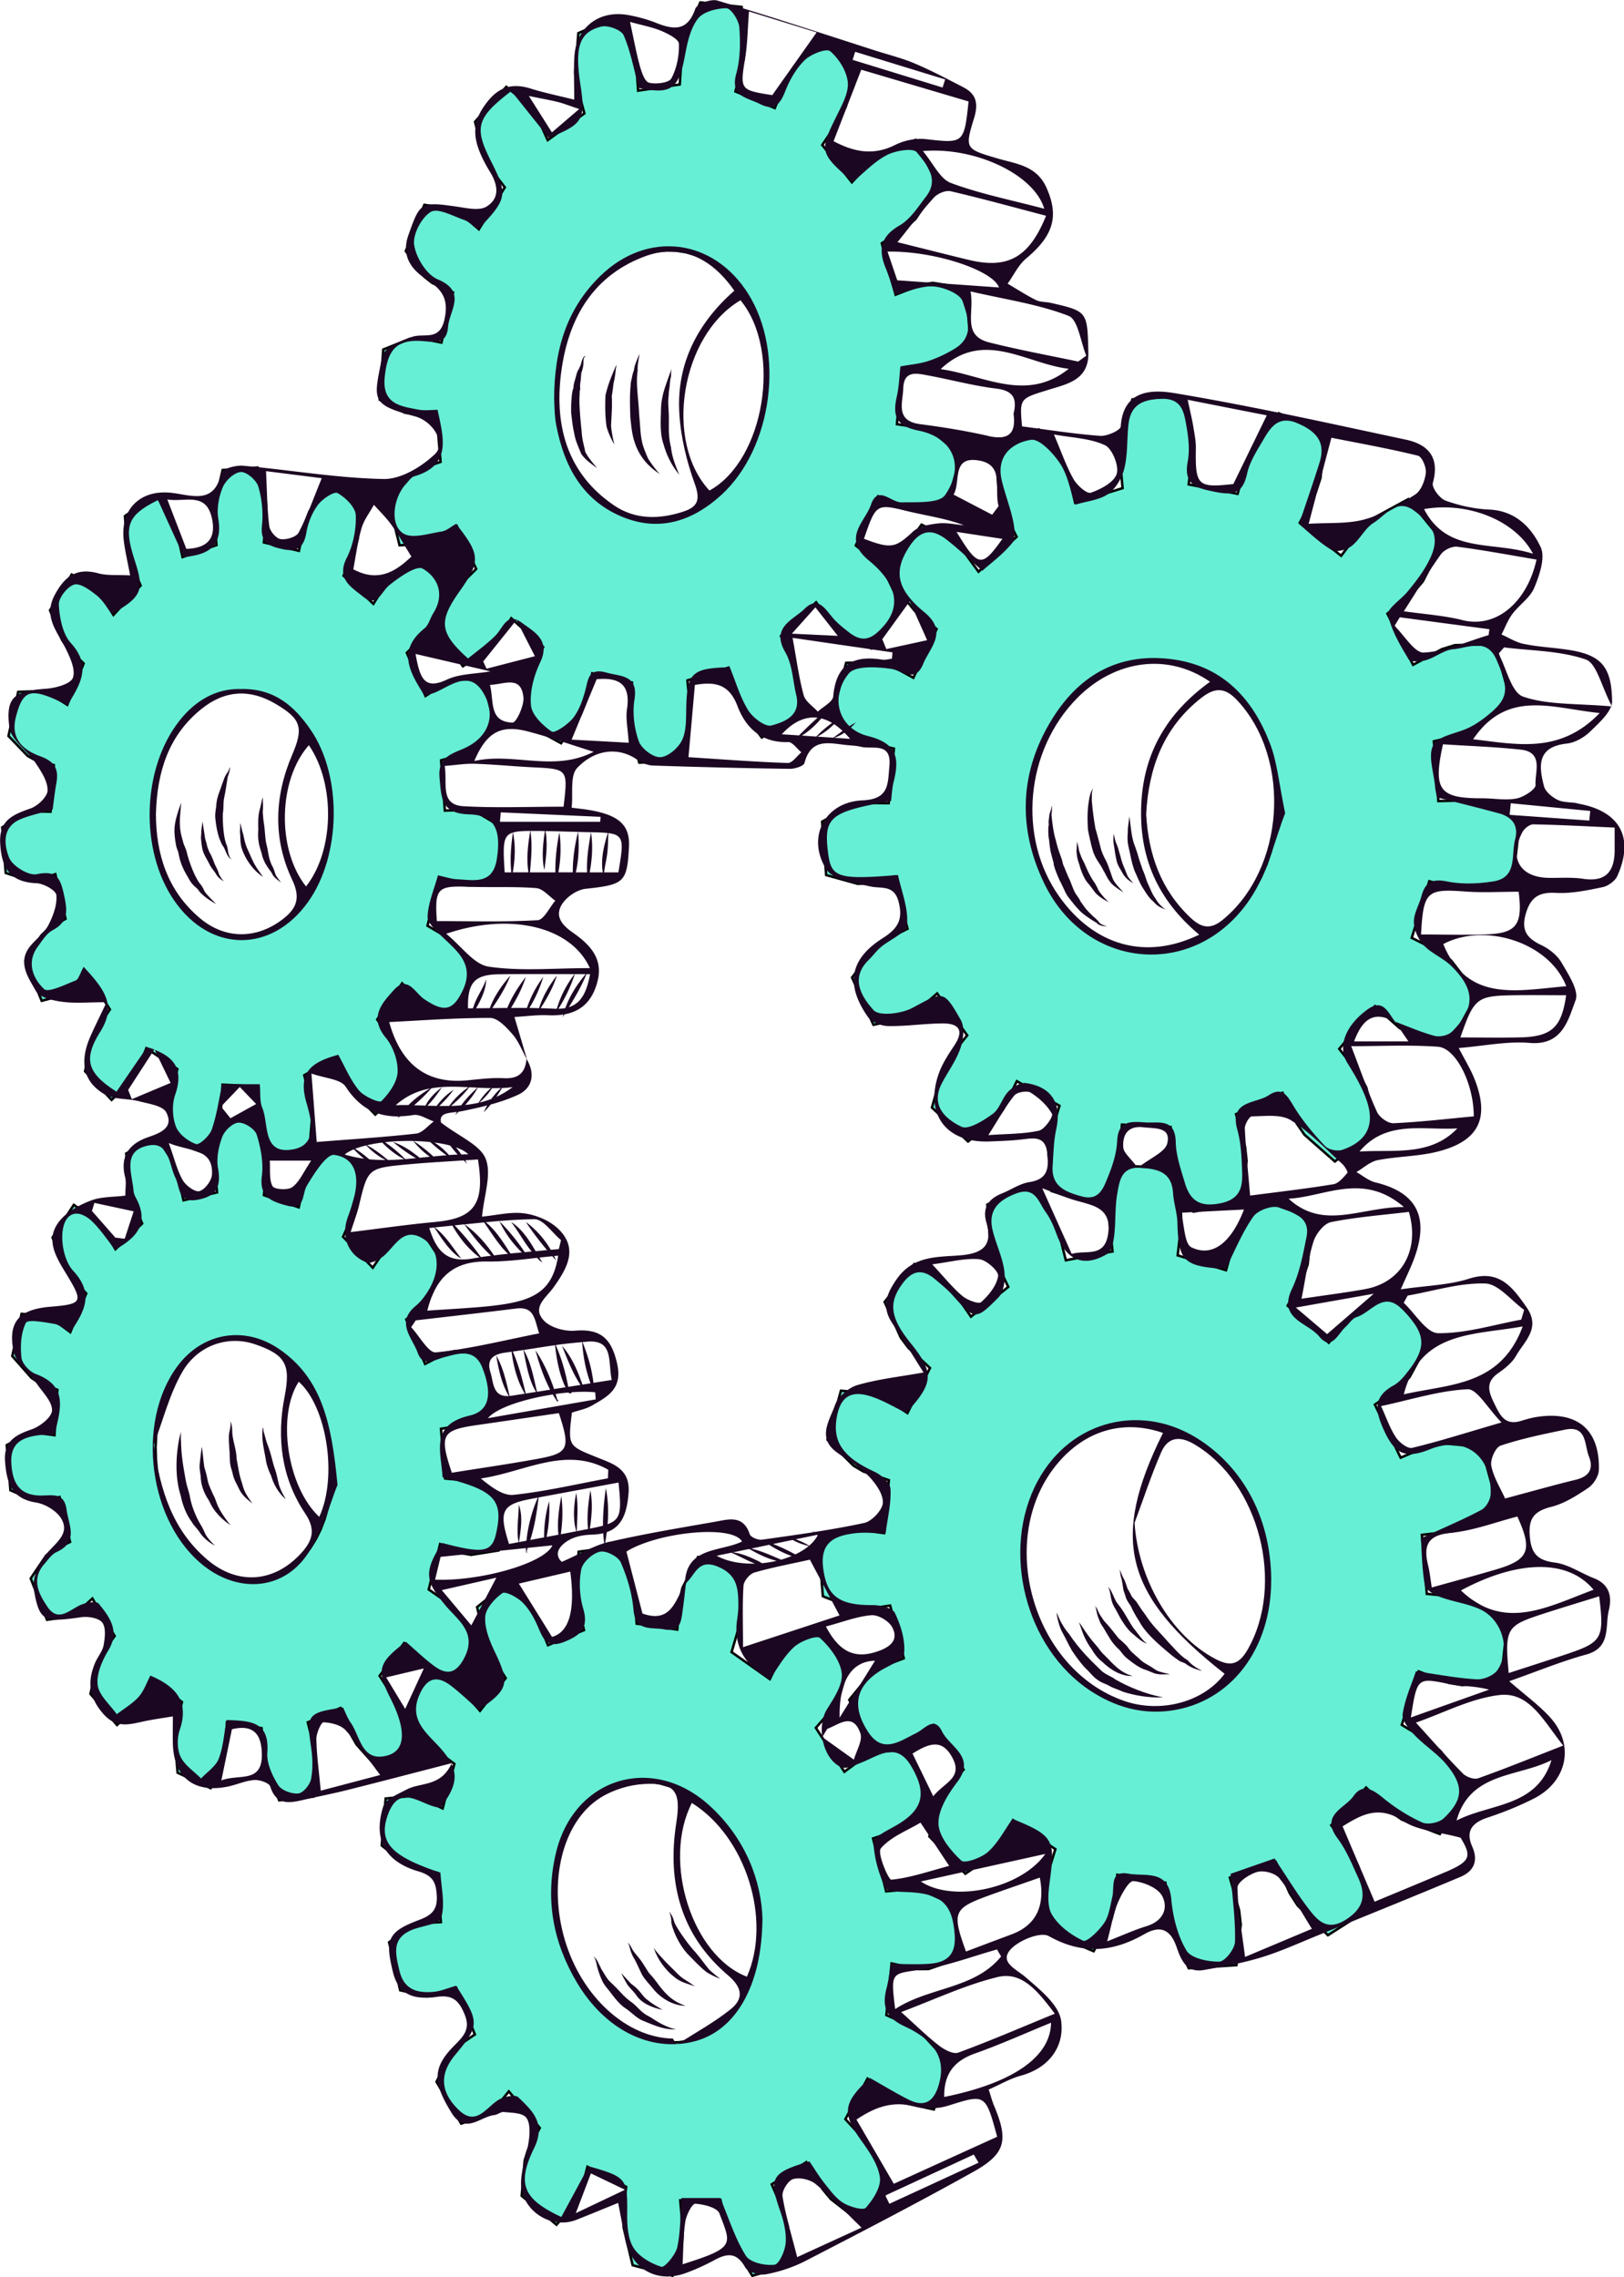
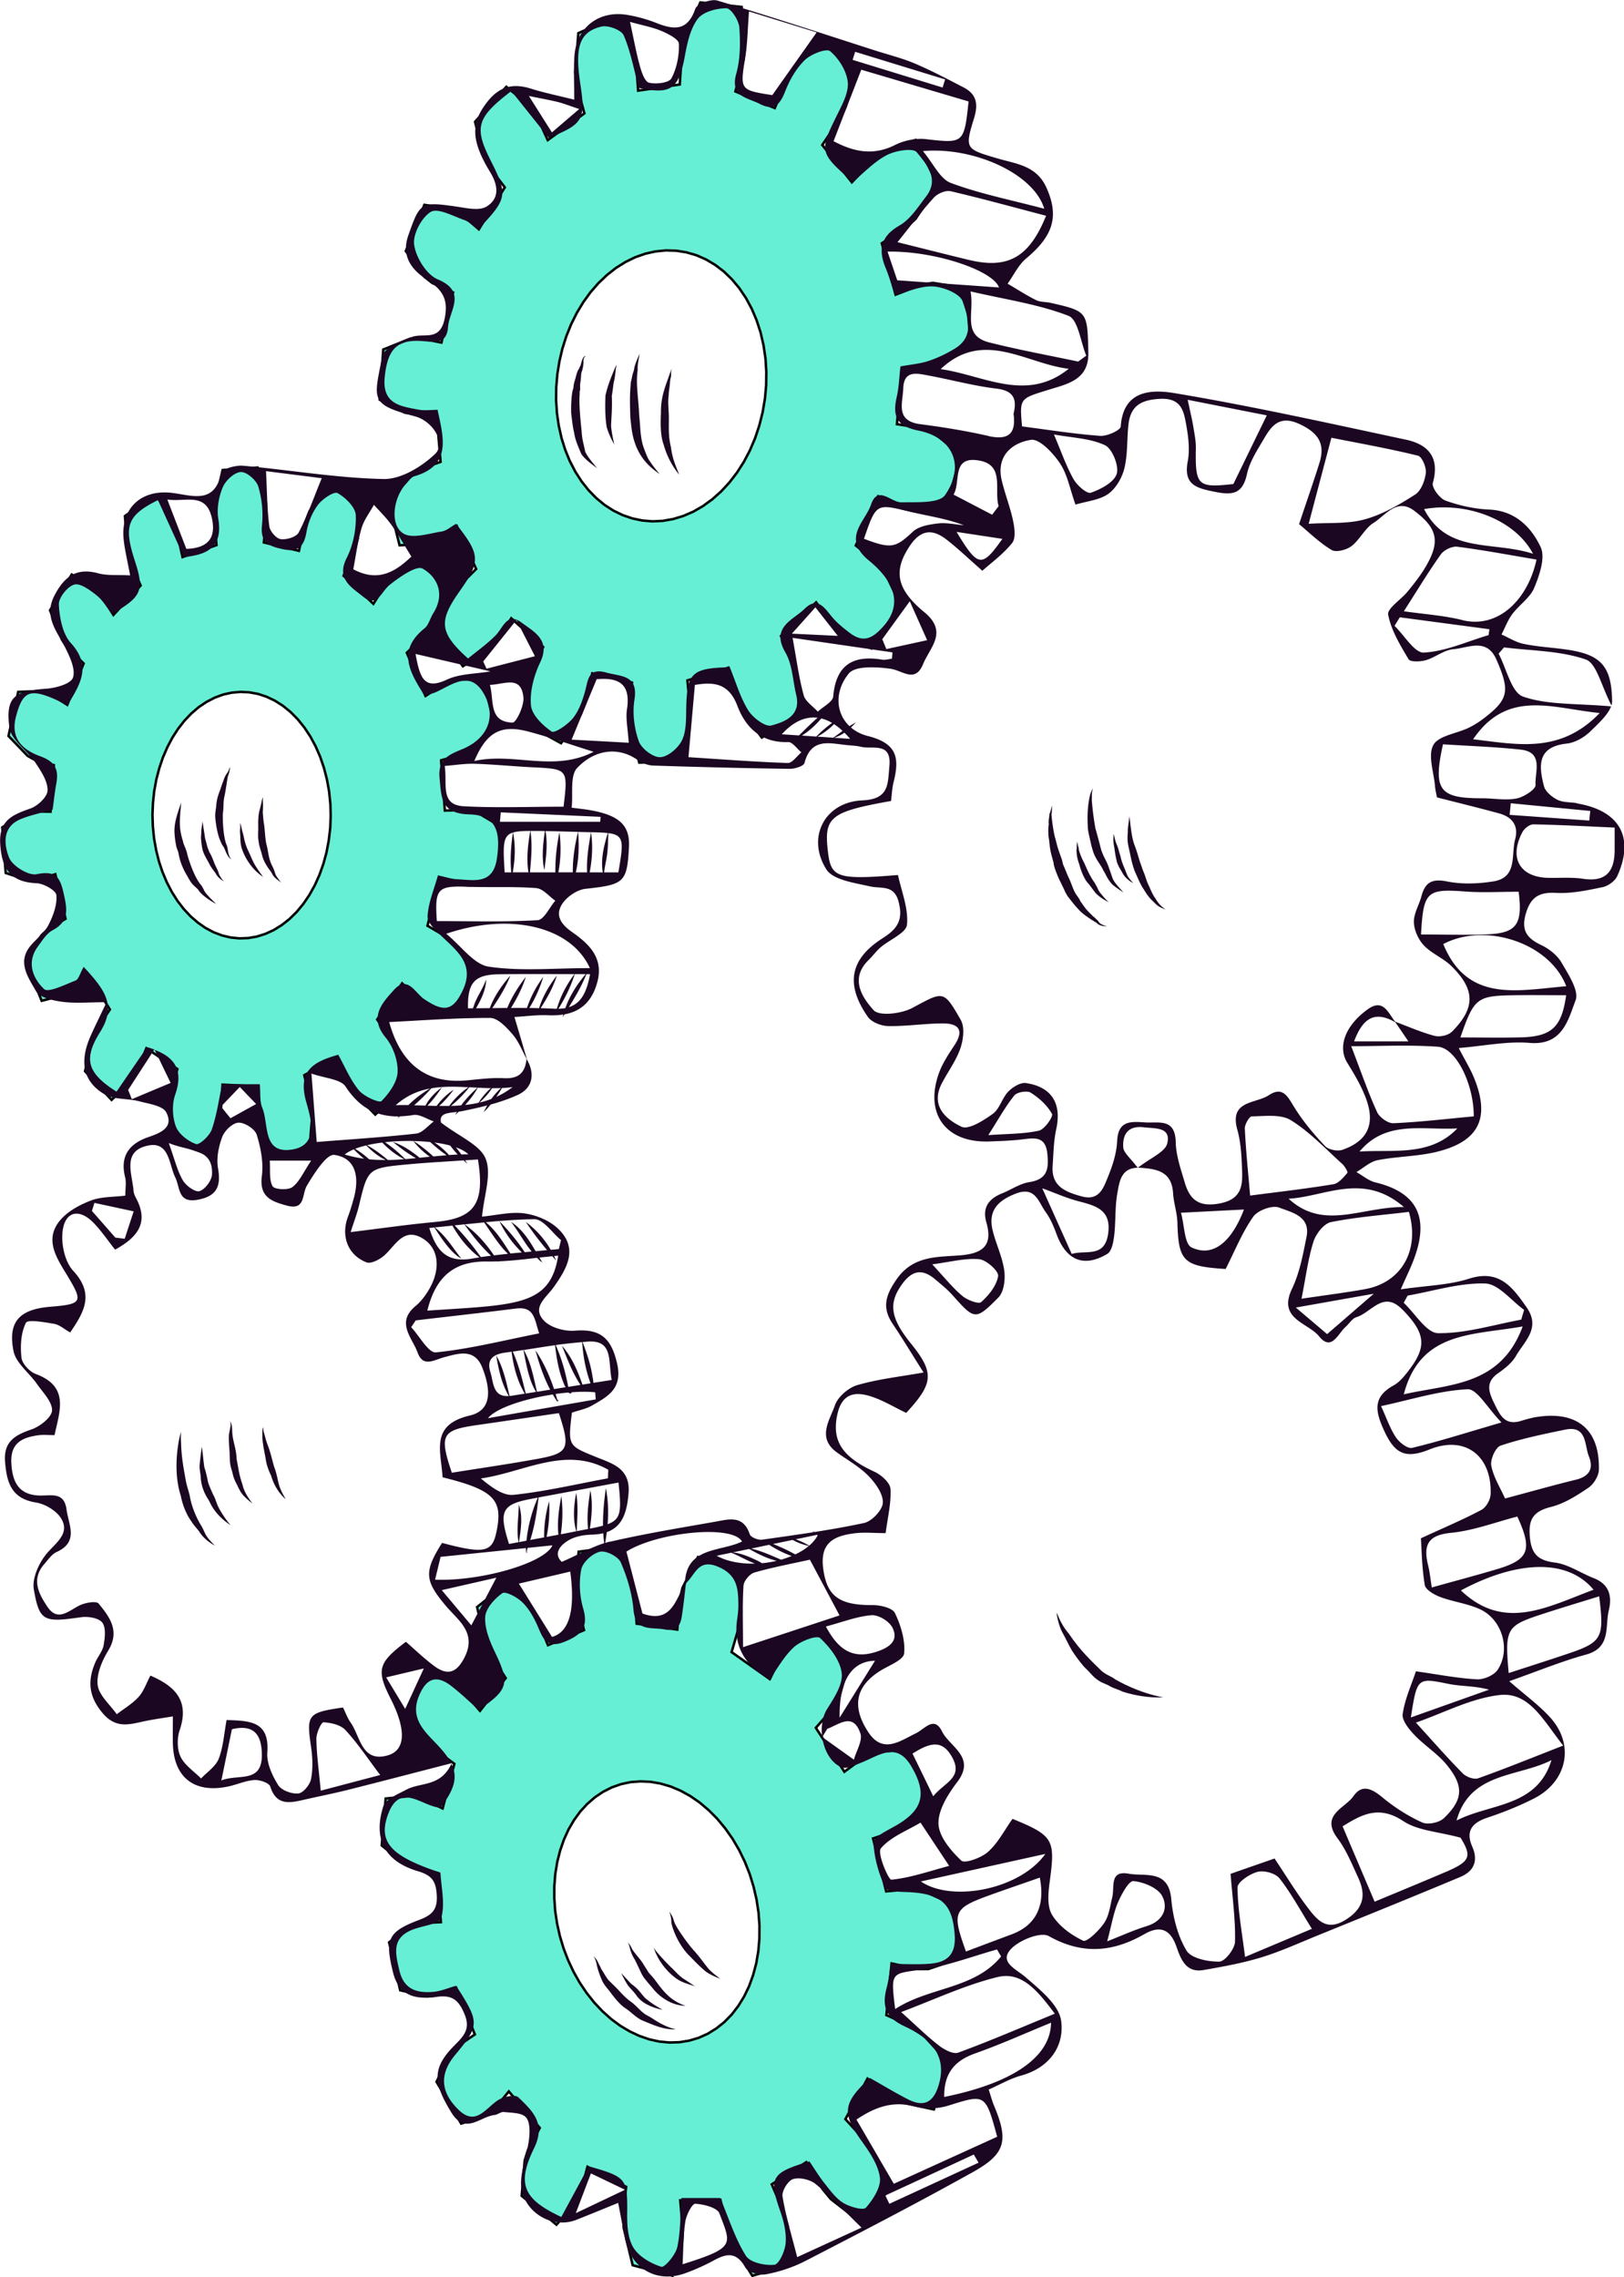
<svg xmlns="http://www.w3.org/2000/svg" id="Layer_2" viewBox="0 0 326.47 457.64">
  <defs>
    <style>.cls-1{fill:#66efd4;stroke:#000;stroke-miterlimit:10;stroke-width:.5px}</style>
  </defs>
  <g id="Frame4">
    <path fill="#1C0722" d="m95.82 163.21-.61-.14-1.26-.28-1.99.04-2.53.06-.75-9.97v-.13l4.42-1.21 1.76-.97 4.63-4.54-1.31-5.38-1.03-4.25-5.69.13-1.84.66-4.08 2.63-3.76-8.68 3.66-3.57 1.31-1.84 1.36-3.22 1.45-3.42-3.97-5.74-.02-.03-1.05-1.51-1.44.93-.47.3-3.19 2.04-1.34 1.48-.12.13-2.9 4.61-5.99-5.64 1.67-3.88.57-1.31.63-2.36.56-7.42-6.68-3.62v.02l-3.63 5.67-.84 2.21-.55 2.5-.51 2.28-.2.9-7.04-1.68.5-5.81-.05-1.18-.06-1.24-1.65-6.82-7.03.5-1.48 6.36-.14.62-.12 2.41.16 1.85.34 3.84-6.82 2.41-1.21-5.4-.79-2.07-3.41-5.07-6.17 4.29.51 7.03.58 2.19 1.64 3.79.42.96-5.47 5.9-2.6-4.12-1.3-1.39-4.49-2.6-4.35 7.19 2.42 5.95 1.13 1.63 3.2 3.1-2.34 5.91-.17.43-.78 1.97L10 139.4l-1.56-.53-4.78.17-1.95 8.86 3.86 4.01 1.48.83 3.77 1.02-.66 9.36-3.83-.07-1.57.4-4.31 2.82.7 9.16 4.64 1.51 1.59-.07 3.74-1.19.3 1.31 1.75 7.65-3.54 2.1-1.32 1.25-3.16 5.04 3.23 8.09 4.7-1.23 1.45-.97 3.1-3.22 3.19 5.13 1.27 2.03-2.66 3.97-.86 1.92-1.47 6.52 5.33 5.76 4-3.85 1.06-1.73 1.93-4.79 5.72 3.82.51.35-1.3 5.25-.04.33-.2 1.98.46 5.72.1 1.29 4.2 1.51 2.47.89 1.83-4.23.74-1.73.47-2.25.24-3.71.12-1.91 2.12.1 3.07.16 1.84.1.37 5.71.1.49.15.72.23 1.11.25.6.51 1.23.23.56.89 2.14.75 1.81 5.2-1.17 1.74-.39.07-.78.52-6.36v-.09l-.25-2.31-1.1-4.46-.26-1.07 6.63-3.69 1.34 3.31.42 1.06.27.67.06.13.45.76.7 1.17 4.08 4.17.21.21.11.12.33-.3 5.66-5.19-1.56-6.63-.1-.45-.98-2.13-2.96-4.41 5.01-7.26 3.53 3.66 1.66 1.14 5.48 1.71 3.04-6.8.8-1.78-3.75-5.67-1.55-1.42-4.11-2.42 2.38-9.58 1.12.35 3.26 1.03 1.89.11 4.98-1.37.6-.17.84-9.96v-.14zm-29.44 3.24-.29 2.45-.45 2.39-.63 2.31-.79 2.22-.94 2.09-1.09 1.95-.74 1.09-.48.7-1.34 1.62-1.45 1.42-1.54 1.21-1.61 1-1.68.77-1.72.54-1.74.3-1.76.06-1.74-.17-1.73-.41-1.68-.63-1.63-.86-1.56-1.08-1.47-1.27-1.38-1.47-1.26-1.64-1.14-1.8-1.01-1.94-.08-.19-.5-1.2-.29-.68-.72-2.17-.56-2.25-.41-2.33-.24-2.36-.08-2.39.1-2.38.25-2.37.42-2.32.59-2.25.73-2.17.89-2.06 1.02-1.94 1.16-1.79 1.28-1.64 1.39-1.45.32-.27.36-.31.81-.69 1.57-1.05 1.65-.85 1.69-.62 1.74-.38 1.75-.15 1.77.09 1.74.32 1.72.57 1.68.8 1.61 1.03 1.53 1.24 1.43 1.45 1.33 1.65.85 1.28.35.53 1.07 1.98.92 2.12.76 2.23.6 2.33.43 2.4.25 2.45.07 2.47z" class="cls-1" />
    <path fill="#1C0722" d="m185.88 86.2-.31-.13-5.26-.83.87-9.97.11-1.22 5.36-.4 2.23-.68 6.23-3.99-.55-6.57-.38-4.5-6.65-1.06-2.25.35-5.24 2.02-2.59-9.65-.18-.68 4.92-3.15 1.86-1.76 2.34-3.49 2.18-3.25-4.45-8.96-.07-.15-6.57 2.55-1.7 1.25-.3.22-4.23 4.48-5.95-7.49 2.74-4.05.83-1.22 1.17-2.49 2.02-8.11-7.14-5.43-5.28 5.56-1.39 2.29-2.07 5-.43 1.03-2.99-1.26-4.92-2.08 1.64-6.34.08-.69.22-2.02-.69-7.93-8.3-.91-2.83 6.68-.31.74-.57 2.65-.13 1.91-.3 4.51-8.37 1.24-.44-6.24-.57-2.45-3.07-6.35-7.93 3.48-.64 7.89.29 2.55 1.18 4.3.38 1.39-7.26 5.29-.11.08-2.31-5.1-1.26-1.8-4.76-3.81-6.28 7.03 1.79 7.06 1.03 2.03 3.16 4.08-3.62 5.85-.2.32-1.4 2.26-3.68-3.19-1.71-.9-5.56-.82-3.73 9.29 3.76 5.19 1.57 1.23 4.17 1.9-2.26 9.74-.05.22-.03.11-4.39-.89-1.87.11-5.43 2.17-.72 9.97v.12l5.07 2.61 1.83.26 4.49-.51.1 1.22.75 8.91-4.41 1.53-1.72 1.07-3.17 3.39-.99 1.06-.3.33 1.37 5.48.98 3.91 5.58-.34 1.82-.74 4.09-2.81 2.45 5.44.84 1.86.61 1.34-3.67 3.66-.04.04-.86 1.24-.45.64-1.14 2.76-1.63 3.93 3.76 5.35 1.36 1.93 5.21-3.28 1.5-1.63 3.02-4.73 4.47 4.03 1.94 1.75-.93 2.1-.79 1.77-.47 1.05-.19.43-.47 1.73-.19.68-.25 3.41-.31 4.2 2.09 1.15 5.11 2.81 3.96-5.81.92-2.3.76-3.26.63-2.68 7.98 1.86-.57 6.19.14 2.58.18.72.92 3.5.8 3.1 8.21-.2.61-2.38 1.31-5.12.14-2.62-.59-6.17v-.04l8.25-2.55.8 3.25.15.6.17.68.36 1.46.98 2.3 2.2 2.98 2.04 2.76 7.84-4.6-.63-7.95-.11-.35-.63-2.13-2.62-5.37 7.07-6.76 3.4 4.68 1.71 1.59 4.05 2.02 1.95.97 5.32-7.5.66-.93-3.28-6.91-1.53-1.87-4.3-3.48 4.14-9.1.35-.78 4.82 2.42 2.16.52 6.74-.49.11-.41 2.56-9.67.19-.72-5.46-4.46zm-31.86-8.77-.25 2.72-.46 2.7-.66 2.64-.85 2.55-1.04 2.45-1.22 2.32-1.38 2.16-1.53 1.99-1.66 1.79-1.78 1.59-.81.58-1.06.78-1.95 1.12-2.01.87-2.05.62-2.07.36-2.07.1-2.05-.17-2.01-.42-1.95-.67-1.87-.91-1.78-1.15-1.67-1.38-1.54-1.58-1.41-1.78-1.25-1.95-1.1-2.12-.92-2.25-.74-2.36-.31-1.4-.03-.14-.21-.93-.37-2.54-.17-2.59.03-2.62.22-2.62.36-2.22v-.04l.06-.34.6-2.55.79-2.49.97-2.4 1.14-2.28 1.3-2.15 1.45-2 1.59-1.82 1.71-1.63 1.81-1.42 1.9-1.19 1.98-.97 2.03-.71 2.06-.46 2.08-.2 2.07.06 2.05.33 2 .58 1.94.85 1.85 1.1 1.75 1.34 1.62 1.57 1.49 1.78.51.77.82 1.21 1.16 2.16.98 2.31.79 2.45.59 2.56.39 2.63.17 2.69z" class="cls-1" />
-     <path fill="#1C0722" d="m298.35 161.43-.17-.08-2.64-.51-6.39.14-.74-9.97-.16-2.04 6.29-1.47 2.52-1.15 6.64-5.43-1.47-5.36-1.68-6.11-8.07.2-2.6.8-5.81 3.15-4.48-8.94-.68-1.34 5.23-4.28 1.88-2.2 1.28-2.49.85-1.64 1.97-3.81-4.49-5.52-2.5-3.08-7.27 3.95-2.08 1.93-.61.8-3.56 4.71-7.82-6.23-.5-.4 1.78-3.4.08-.16 1.38-2.62.92-2.81.93-8.82-6.62-2.98-.64-.29-2.07-.93-.33.44-.65.85-4.2 5.51-1.22 2.65-1.8 6.53-.06.21-9.83-1.89.81-6.89-.12-2.86-2.19-8.04-9.81.7-2.38 8.27-.05.75-.15 2.1.26 2.86.34 3.86-2.03.63-7.5 2.3-.6-2.45-.98-3.91-.61-1.4-.46-1.02-4.65-5.93-4.9 2.93h-.02l-.09.07-3.59 2.15.08 1.13.51 7.13.76 2.57.83 1.67.23.46.53 1.08 1.19 2.37-.21.19-6.58 6.02-.87.8-3.53-4.83-1.77-1.61-6.15-3.01-3.86 5.38-2.24 3.11 3.23 6.97.99 1.22.54.68.53.44 2.08 1.72 1.75 1.46-2.34 4.89-1.14 2.4-.36.75-.66 1.38-.17.36-4.8-2.61-2.13-.6-6.58.22-.76 2.85-.16.56-1.88 6.98.52.47 4.7 4.21 2.02.98 1.33.3 3.83.88-.95 9.95-.1 1.03-5.26-.08-2.16.47-5.96 3.31.76 9.97.05.76 6.34 1.76 2.19-.08 5.15-1.39.39 1.55 2.28 8.96-4.89 2.45-1.83 1.46-4.42 5.89 4.13 9.11.17.38 6.48-1.42 2.01-1.12 4.31-3.76 4.05 5.64 1.99 2.79-3.73 4.63-1.22 2.25-2.13 7.63 7.26 6.81 5.58-4.48 1.49-2.03 2.74-5.61 6.21 3.59 2.35 1.36-.22.72-1.55 5.07-.12.38-.36 2.71.51 6.49.14 1.76 3.19 1 6.02 1.9 3.11-5.92.56-1.06.69-2.64.6-6.63 8.26.42 1.52.07.42 6.74v.02l.31 1.36.31 1.36.95 2.01 1.08 2.28 1.53 3.23 9.73-1.76.94-8.43-.12-1.1-.18-1.74-1.82-6.55 9.08-4.18.27-.12 1.58 3.42 1.26 2.72 1.58 2.29 6.1 5.37 3.87-2.93 4.65-3.51-1.84-7-.37-1.42-.1-.18-1.23-2.34-4.1-5.25 6.42-7.67.76-.91 4.91 4.36 2.33 1.37 6.23 1.66.74.21.74.19 2.32-4.23 2.38-4.34.88-1.61-5.2-6.75-2.18-1.7-5.76-2.89 2.97-9.55.56-1.82 6.18 1.64 2.67.13 6.79-1.56 1.15-.26 1.15-9.93.24-2.1zm-41.72 3.82-.44 2.89-.68 2.83-.92 2.74-1.14 2.62-1.36 2.48-1.55 2.31-1.74 2.11-1.91 1.91-2.04 1.67-1.96 1.3-.22.14-2.27 1.17-2.35.9-2.41.63-2.43.35-2.45.07-2.43-.21-2.39-.48-2.33-.76-2.25-1.02-2.15-1.26-2.02-1.51-1.88-1.73-1.73-1.93-1.55-2.12-1.37-2.29-1.17-2.43-.96-2.56-.74-2.65-.52-2.74-.3-2.78-.06-2.81.16-2.8.4-2.79.62-2.73.84-2.66 1.06-2.55 1.26-2.44 1.45-2.28 1.64-2.12 1.8-1.94 1.96-1.72 2.09-1.5 2.2-1.26 2.3-1 2.37-.75 2.42-.47 2.45-.19 2.46.1 2.43.37 2.39.66 2.33.94 2.23 1.2 1.54 1.06.58.4 1.98 1.71 1.83 1.94 1.65 2.14 1.46 2.34 1.25 2.5 1.04 2.64.79 2.76.56 2.84.31 2.9.06 2.93z" class="cls-1" />
-     <path fill="#1C0722" d="m295.74 321.69-2.6-.79-6.31-.6-.83-9.96-.16-1.9 6.19-.71 2.47-.84 1.85-1.3 4.65-3.26-2.67-9.64-.54-1.94-5.02-.46-2.93-.27-2.56.49-5.71 2.42-4.37-9-.8-1.66 5.11-3.58 1.84-1.94 3.97-7.3-2.18-2.87-4.79-6.34-7.13 3.03-2.04 1.65-4.06 4.91-7.44-6.69-.83-.75 3.14-5.68.89-2.64.12-1.19.22-2.25.49-5.08-4.23-2.38-2.95-1.65-2.05-1.15-.73.88-.56.67-3.77 4.51-1.17 2.45-.54 1.92-1.25 4.46-9.56-2.94-.15-.04.74-6.65-.14-2.81-.65-2.37-1.58-5.75-9.68-.44-.56 1.95-.52 1.78-.09.29-1.06 3.67-.04.13-.18 2.77.65 6.64h-.04l-9.34 1.77-1.61-6.4-1.08-2.5-4.64-6.34-8.45 4.05.65 8.16.54 1.81.24.79 2.18 4.53.6 1.25-.99.8-6.51 5.18-3.53-5.13-1.76-1.78-6.1-3.65-5.96 7.61 3.26 7.19 1.53 2.04 4.32 4.04-.87 1.74-3.66 7.31-4.76-3.11-2.11-.84-6.5-.53-2.63 9.65-.06.21 5.2 5.18 2 1.19 5.12 1.74-.77 8.56-.11 1.29-.07.79-5.21-.68-2.12.22-2.99 1.31-2.87 1.25.19 2.33.69 8.27 6.28 2.46h.13l2.03.17 5.08-.77.1.38 1.22 4.73.9 3.5.52 1.99-4.82 1.84-1.81 1.23-4.32 5.27 1.47 3.32 2.87 6.48 5.08-.52 1.31-.14 1.74-.76.24-.11 4.23-3.2.57.85.54.8.14.21.6.89.4.6 3.79 5.61-3.65 4.11-.49.86-.69 1.21-1.03 3.63-1.02 3.61 5.8 6.03 1.43 1.47 5.48-3.75 1.46-1.82.05-.1 2.61-5.09 7.15 4.91 1.35.92-.51 1.62-.87 2.81-.43 1.4-.34 2.62.57 6.58.02.2.12 1.38 9.13 3.89 3.57-6.42.66-2.51.53-6.43 8.45 1.39 1.22.21.12 1.78.35 4.87.25 1.11.39 1.65 3.58 7.77 9.59-.62.86-8.15-.32-2.82-1.86-6.62 9.21-3.16.04.1 2.81 6.24 1.58 2.43 3.32 3.26 1.48 1.45 1.27 1.25 8.36-5.34-2.27-8.51-1.33-2.62-4.09-5.62 6.79-7.34.22-.24 3.57 3.53 1.31 1.3 2.31 1.61 7.63 2.9 2.86-4.92 2.56-4.42-2.89-4.01-1.4-1.94-.91-1.26-2.16-1.91-5.71-3.48 3.01-9.54.37-1.2 6.11 2.31 2.63.44 7.82-.88.83-7.62.43-4zm-41.02-.36-.46 2.76-.69 2.68-.93 2.55-1.15 2.41-1.36 2.23-1.52 2-.03.05-1.73 1.83-1.9 1.6-2.03 1.36-2.16 1.1-2.25.83-2.33.57-2.38.28h-2.4l-2.42-.25-2.4-.54-2.35-.8-2.3-1.06-2.21-1.3-2.11-1.53-1.98-1.75-1.84-1.95-1.69-2.12-1.52-2.29-1.33-2.42-1.14-2.54-.93-2.63-.71-2.7-.49-2.74-.27-2.76-.04-2.76.18-2.72.41-2.67.64-2.59.85-2.48 1.06-2.36 1.27-2.21 1.45-2.03 1.64-1.85 1.79-1.64 1.95-1.42 2.07-1.18 2.19-.93 2.27-.67 2.35-.4 2.4-.13 2.42.15 2.42.43 2.4.7.56.23 1.79.74 2.29 1.24 2.19 1.48 2.08 1.72 1.95 1.94 1.79 2.15 1.61 2.32 1.42 2.48 1.22 2.62.99 2.73.77 2.8.52 2.86.28 2.87.04 2.87zM95.8 298.15l-1.85-.63-4.47-.4-.83-10 4.38-.69 1.74-.74 4.54-3.93-2.28-9.26-.11-.45-5.63-.52-1.81.45-3.08 1.62-.94.49-3.79-8.93 3.6-3.08 1.28-1.66 2.74-6.2-.61-.93-4.44-6.77-1.29.68-3.74 1.95-1.42 1.41-2.85 4.19-5.97-6.21 2.18-4.83.57-2.1.04-.14.51-7.21-3.86-2.5-2.54-1.65-.24-.15-.13.18-.56.81-.76 1.12-2.11 3.05-.22.56-.59 1.52-.23 1.03-.23 1.03-.06.29-.69 3.07-6.99-2.44.03-.29.43-5.35-.13-2.38-.29-1.17-.97-3.99-.42-1.71-6.96-.31-.59 2.52-.3 1.3-.42 1.8-.24 1.03v.04l-.1 2.31.53 5.64-2.54.6-.45.11-3.75.88-.19-.83-1.04-4.6-.8-2.12-3.42-5.36-6.07 3.51.55 6.95.59 2.21.09.22 1.98 4.68-1.4 1.35-3.97 3.82-2.61-4.34-1.3-1.51-4.46-3.06-4.27 6.56 2.44 6.11 1.14 1.73 3.18 3.4-1.16 2.83-2.04 4.95-3.5-2.6-1.55-.69-4.74-.38-1.87 8.47 3.85 4.37 1.47.99 3.75 1.43-.52 8.05-.07 1.06-3.8-.5-1.55.21-4.25 2.29.75 9.07 4.61 2 1.58.11 3.69-.75.04.15 2.06 8.88-3.49 1.66-1.31 1.08-3.1 4.59 3.27 8.31 4.65-.68 1.43-.78 3.05-2.82 1.34 2.27.11.19 3.02 5.08-2.6 3.59-.85 1.79-1.41 6.24 5.33 6.26 3.94-3.34 1.03-1.58 1.88-4.49.53.41 5.68 4.39-.44 1.76-.81 3.25-.22 2.24.6 6.95 6.63 3.1 2.51-5.56.44-2.15.33-5.49 6.97 1.15.34 4.76.06.88.49 2.34.48 1.17 2.17 5.35 6.88-.75.53-6.95v-.04l-.27-2.34-1.39-5.59 6.55-2.88.11.28.37.93 1.3 3.31.32.8 1.16 2.02 4.39 4.91 5.89-4.71-1.7-7.15-.98-2.19-.42-.66-2.55-4.01 4.91-6.56 3.52 3.99.64.5 1.02.81.54.23 4.78 2.01.12.05.04-.09 1.64-3.49 2.05-4.41-1.52-2.43-2.23-3.55-1.55-1.57-4.09-2.84 2.29-9.13 4.35 1.84 1.87.33 5.52-.88.28-3.61.48-6.2zm-29.16.34-.3 2.35-.47 2.28-.63 2.18-.8 2.06v.02l-.95 1.9-1.09 1.76-1.22 1.58-1.34 1.4-1.44 1.18-1.53.98-1.61.75-1.67.52-1.7.29-1.73.05-1.74-.18-1.73-.41-1.71-.64-1.66-.86-1.61-1.07-1.54-1.26-1.45-1.46-1.35-1.62-1.24-1.78-1.12-1.93-.98-2.04-.85-2.14-.7-2.23-.54-2.29-.02-.07-.02-.15-.35-2.11-.22-2.35-.06-2.35.11-2.32.27-2.28.16-.82.2-1.04.07-.36.59-2.12.75-2.03.89-1.89 1.03-1.76 1.16-1.6 1.28-1.41 1.39-1.24 1.48-1.03 1.57-.82 1.63-.59 1.68-.37 1.73-.14 1.74.1 1.74.33 1.73.57 1.7.79 1.66 1.02 1.58 1.23 1.51 1.44.73.83.68.79 1.31 1.79 1.17 1.95 1.05 2.08.89 2.2.74 2.3.58 2.36.4 2.41.24 2.44.05 2.43z" class="cls-1" />
    <path fill="#1C0722" d="m185.32 408.64-2.02-1.41-5.11-2.28 1-9.94.04-.44 5.23 1.14 2.17-.02 6.09-2.06-.3-3.97-.51-6.83-6.47-2.89-2.19-.31-5.11.45-2.4-9.71-.23-.92 4.82-1.62 1.83-1.15 4.45-5.15-3.99-9.17-.06-.15-.28-.64-6.42.56-1.96.84-4.16 3.08-5.45-8.39-.28-.44 3.51-4.02 1.16-2.04 2.04-7.17-.56-.57-6.36-6.64-2.2 1.62-2.99 2.2-1.37 1.79-2.49 5.04-7.68-5.43 1.64-5.59.25-1.95.07-.55-.62-7.77-8.09-3.23-.09.18-3.03 6.01-.57 2.38-.14 1.73-.08 1.02v.11l-.26 3.14-7.62-1.12-.55-.07-.39-6.09-.53-2.5-1.91-4.5-1.04-2.44-7.78 1.07-.3 3.27-.23 2.51-.1 1.09-.04.49.26 2.51.84 3.35.64 2.53-5.63 2.36-.86.36-.22.09-.53.22-.09-.21-2.13-5.31-1.22-2.08-4.62-5-6.19 4.94.89 3.83.62 2.62.18.8.69 1.55.31.69.34.53 1.75 2.75.97 1.51-1.82 2.31-3.35 4.26-3.57-4.1-1.67-1.34-.03-.02-.71-.3-4.68-2.04-1.69 3.54-.69 1.46-1.34 2.82 3.63 6.01v.02l1.53 1.61 1.12.83.04.03 2.91 2.14-.94 3.55-1.42 5.41-4.3-2.09-1.82-.43-5.33.53-.79 9.44 4.95 3.93 1.8.77 4.39.78.67 8.83.08 1.09-4.32.21-1.69.54-4.4 3.3 2.23 9.64 5.46 1.25 1.78-.19 4.02-1.54.07.19 3.68 9.17-3.65 2.49-1.29 1.43-2.76 5.59 4.95 8.4 5.11-1.66 1.48-1.14 2.99-3.66 1.86 2.2.16.18 4.2 4.95-2.37 4.43-.66 2.12-.6 7.1 6.99 5.8 3.91-4.42.92-1.94 1.4-5.28.56.3 7.21 3.73-.2 1.88-.4 3.86.11 2.5 1.81 7.52 8 2.11 1.94-6.6.15-2.46-.53-6.09 8.07-.11 1.12 4.92.27 1.2.94 2.47.63 1.03 3.46 5.64 7.68-2.19-.56-7.75-.11-.39-.59-2.18-2.51-5.86 5.8-3.72 1.14-.73.06.1.63 1.05 2.59 4.27 1.65 1.99 5.82 4.54 5.89-6.35-3.15-7.51-1.47-2.21-.69-.75-3.47-3.78 4.45-8.14 4.67 3.66.69.36 1.41.74 6.57 1.43 2.86-9.48-2.22-2.44zm-32.66-19.06-.22 2.54-.42 2.46-.63 2.35-.81 2.23-.08.17-.92 1.9-1.17 1.9-1.33 1.72-1.48 1.51-1.61 1.28-1.72 1.06-1.83.82-1.89.56-1.96.32-2 .06-2.02-.19-2.02-.44-2.01-.69-1.96-.92-1.91-1.14-1.84-1.36-1.75-1.57-1.64-1.74-1.52-1.92-1.39-2.07-1.24-2.19-1.08-2.31-.59-1.52-.05-.13-.28-.74-.74-2.46-.56-2.51-.38-2.52-.18-2.53v-2.5l.03-.28.17-2.17.39-2.38.58-2.29.75-2.17.93-2.05 1.1-1.89 1.25-1.72 1.41-1.53 1.53-1.33 1.66-1.12 1.76-.89 1.85-.65 1.93-.41 1.97-.15 2.02.09 2.03.35 2.02.59 2.01.85 1.76.97.2.11 1.89 1.31 1.82 1.54 1.72 1.73 1.59 1.92 1.47 2.09 1.31 2.24 1.15 2.36.98 2.47.78 2.55.6 2.59.4 2.63.19 2.62zM177.92 306.01l-7.51 1.62" class="cls-1" />
    <path fill="#1C0722" d="M90.66 354.33s.02.05.03.07c.01-.03.03-.06.04-.09-.03 0-.05.01-.08.02ZM31.05 210.86s-.02.03-.03.05c.02 0 .04.02.07.02-.01-.02-.02-.05-.03-.07ZM228.76 234.65h-.04l.02.02s.02-.01.03-.02Z" />
    <path fill="#1C0722" d="M317 161.4c-1.31-.22-2.78-.12-3.91-.68-1.1-.55-2.41-1.62-2.7-2.71-1.07-4.08-1.42-7.93 4.56-8.58 1.69-.18 3.55-1.26 4.79-2.48 1.48-1.45 3.51-3.27 4.13-5-7.13-.62-12.77-.26-17.68-1.96-2.36-.82-3.33-5.63-4.93-8.63.37-.42.73-.84 1.1-1.26 5.51.69 11.28.65 16.42 2.43 2.17.75 3.07 5.16 5.17 9.24.08-.28.13-.55.13-.82-.1-7.46-2.49-9.58-9.93-10.52-2.64-.34-5.32-.5-7.91-1.05-1.53-.32-2.93-1.23-4.39-1.87.71-1.38 1.25-2.88 2.17-4.11 1.38-1.85 3.59-3.28 4.42-5.31 1.05-2.54 2.26-6.07 1.27-8.16-1.88-3.98-5.1-7.3-10.36-7.53-2.96-.13-5.98-.8-8.76-1.8-1.18-.43-2.81-2.62-2.55-3.55 1.43-5.13-.92-7.74-5.44-8.7-15.43-3.29-30.84-6.73-46.39-9.33-4.36-.73-10.41-.87-10.91 6.69-.05.75-2.74 1.98-4.13 1.88-5.21-.38-10.38-1.21-15.71-1.9-.52-5.78-.45-5.56 5.46-7.4 3.63-1.13 8-1.94 7.87-7.43-.2-8.29-.13-8.29-7.58-10-.97-.22-2.08-.13-2.93-.55-1.97-.98-3.82-2.19-5.72-3.3 1.23-1.71 2.16-3.76 3.73-5.07 5.57-4.64 6.58-8.56 4.11-14.15-1.98-4.5-6.03-4.83-9.76-5.92-6.53-1.92-6.75-1.91-4.83-8.11.9-2.92.49-4.86-2.15-6.22-3.22-1.66-6.44-3.37-9.77-4.78-2.59-1.1-5.36-1.77-8.05-2.64C165.31 6.74 154.8 3.26 144.2.11c-1.27-.38-4.09.67-4.43 1.67-1.55 4.5-4.29 4.24-7.81 2.84-1.84-.73-3.8-1.27-5.76-1.61-5.79-1.02-10.37 2.52-10.73 8.33-.17 2.73-.03 5.49-.03 8.69-3.28-.82-6.04-1.38-8.72-2.22-3.59-1.13-6.33-.45-8.76 2.66-3.21 4.09-3.44 7.54.58 14.13 1.72 2.82 1.8 5.36-.73 6.91-1.5.92-4.1.28-6.16-.01-7.07-1.01-7.23-.83-9.56 5.78-1.5 4.25.73 6.98 3.66 8.87 3.25 2.09 4.49 4.06 3.59 8.09-.98 4.38-4.08 2.64-6.48 3.45-2.27.76-5.69 2.26-6.02 3.93-1.69 8.76-2.6 9.61 6.58 12.05 3.59.95 6.34 5.37 4.02 7.58-2.69 2.56-6.85 5.08-10.32 5.01-9.44-.18-18.85-1.83-28.28-2.67-1.46-.13-4.2.65-4.36 1.42-1.31 6.3-5.68 4.61-9.65 4.07-6.41-.88-10.64 3.04-9.97 9.36.23 2.14.76 4.24 1.3 7.19-2.52-.14-4.57.08-6.42-.42-4.4-1.2-6.81.68-8.77 4.42-2.26 4.3.47 7.19 2.16 10.55.94 1.87 2.1 4.36 1.53 6.01-.43 1.24-3.42 2.07-5.34 2.21-6.43.46-8.22 1.64-7.44 7.77.32 2.53 3.57 4.62 5.22 7.08 1.14 1.69 2.47 3.69 2.47 5.55 0 1.27-1.95 3.15-3.42 3.66-3.54 1.25-6.38 2.34-6.11 7.05.28 4.93 1.97 7.76 7.3 7.98 1.44.06 3.9 1.43 3.99 2.38.18 1.95-.64 4.16-1.58 6-.8 1.56-2.37 2.73-3.55 4.11-2.86 3.36-.49 6.47 1.01 9.16.74 1.32 3.38 1.92 5.25 2.17 2.63.36 5.34.09 8.96.09-1.51 3.18-2.38 4.93-3.18 6.72-2.06 4.6-1.98 8.96 2.71 11.75 1.93 1.15 4.7.83 7.02 1.44 1.93.51 4.76.89 5.45 2.23 1.57 3.04-1.13 4.12-3.63 4.98-3.8 1.31-5.71 3.79-4.64 8.04.27 1.06.04 2.24.04 3.71-2.4.3-4.82.19-6.9.98-2.27.86-4.69 2.17-6.21 3.98-3.24 3.87-.68 7.58 1.37 10.98 3.31 5.48 3.18 5.85-3.41 6.4-6.1.51-8.51 2.99-7.32 8.91.48 2.41 3.15 4.36 4.71 6.6 1.19 1.71 3.09 3.58 3.03 5.32-.05 1.36-2.42 3.23-4.12 3.81-3.35 1.15-5.66 2.45-5.32 6.56.35 4.16 1.28 7.34 6.2 8.13 1.87.3 4.17 1.67 5.1 3.25 1.64 2.8-.66 4.52-2.59 6.62-1.75 1.9-3.34 5.25-2.93 7.6 1.13 6.51 2.06 6.64 9.52 5.58 1.39-.2 3.53.15 4.24 1.08.77 1.02.54 3.04.27 4.54-.22 1.25-1.21 2.35-1.72 3.57-1.52 3.64-1.3 6.74 1.51 10.07 2.73 3.25 5.47 2.26 8.54 1.62 1.71-.36 3.45-.59 5.59-.95 0 2.2-.04 3.84 0 5.48.18 6.8 4.3 10.03 11.07 8.62 1.79-.37 3.52-1.19 5.31-1.31 1.07-.07 2.96.57 3.19 1.29 1.25 3.94 3.96 3.32 6.84 2.66 2.92-.67 5.86-1.24 8.76-1.97 6.65-1.67 13.29-3.41 20.78-5.34-.55-1.11-1.43-2.27-2.65-3.58-2.51-2.69-5.74-5.3-3.84-9.93 1.41-3.45 3.4-4.4 6.44-2.08 1.96 1.5 3.75 3.24 5.59 4.85 6-4.07 6.26-5.33 3.27-11.58-1.06-2.21-2.1-4.76-1.97-7.09.1-1.71 1.88-3.66 3.43-4.77.62-.45 2.92.76 3.96 1.75 1.29 1.22 2.26 2.89 3.01 4.54 1.13 2.5 1.71 5.04 5.61 3.44 3.29-1.35 4.8-2.84 3.69-6.65-.72-2.48-.89-5.35-.39-7.86.29-1.45 2.24-3.21 3.75-3.56 1.21-.29 3.67.96 4.19 2.14 1.31 3 2.28 6.29 2.56 9.54.39 4.49 3.65 3.43 6.21 3.93 3.31.64 3.38-1.78 3.69-3.93.25-1.79.44-3.59.65-5.39 1.86-1.56 2.38-4.99 6.44-3.28 3.86 1.62 4.06 4.37 4.09 7.59.01.99-.09 2-.24 2.98q-1.17 7.84 6.53 12.05c1.58-2.16 2.92-4.68 4.91-6.48 1.32-1.2 4.56-2.42 5.23-1.8 1.99 1.86 4.07 4.52 4.35 7.07.25 2.27-1.55 4.98-2.94 7.19-2.2 3.51-.92 10.09 2.87 11.7 1.02.43 2.7-.42 3.99-.92 3.44-1.35 7.02-4.29 9.96.57 3.44 5.7 2.43 9.03-3.21 12.2-1.61.91-4.32 2.22-4.28 3.26.11 3.07 1.05 6.23 2.32 9.07.36.82 2.91.85 4.47.91 6.96.28 9.09 2.42 9.53 8.62.28 4.03-1.61 5.52-5.07 5.78-2.45.19-4.93.04-7.74.04-.28 1.58-.45 3.2-.86 4.75-.96 3.65-.33 5.97 3.64 7.81 6.62 3.06 8.31 7.05 6.74 12-1.07 3.38-3.03 4.19-6.03 2.68-2.64-1.34-5.17-2.89-7.73-4.33-5.45 5.02-5.63 7.12-1.77 12.52 1.63 2.27 3.42 4.84 3.78 7.46.27 1.92-1.35 4.43-2.81 6.09-.53.6-3.24-.16-4.55-.96-1.5-.92-2.63-2.52-3.77-3.94-1.12-1.41-2.05-2.97-3.03-4.4-7.71 2.27-8.22 3.3-5.85 10.06.7 2.01 1.23 4.25 1.07 6.32-.12 1.6-1.32 4.29-2.27 4.39-1.89.2-4.88-.45-5.73-1.81-2.17-3.45-3.4-7.48-5.15-11.6h-7.81c-.24 3.41-.14 6.72-.83 9.87-.34 1.56-2.56 4.15-3.2 3.95-2.1-.67-4.46-2.01-5.59-3.81-1.14-1.81-1.3-4.47-1.28-6.75.07-7.16-.07-7.47-7.73-9.64-1.85 3.42-3.69 6.82-5.51 10.19-7.6-3.56-9.04-6.54-5.47-13.84 2.45-5.02-.39-7.52-3.19-10.23-.62-.6-2.97-.11-4.06.59-2.49 1.6-4.45 5.3-7.9 1.97-3.77-3.64-3.85-7.3-.73-11.05 4.95-5.96 4.96-6.52.2-13.91-1.52.42-3.08 1.12-4.69 1.24-3.21.24-5.82-.48-6.72-4.33-.76-3.29-1.59-6.32 2.33-8.05 2.08-.92 5.72-1.19 6.09-2.48.81-2.84 0-6.15-.16-9.11-9.96-3.29-12.65-6.12-10.49-11.83 2.47-6.51 6.91-1.34 10.51-1.23 2.81-3.67 3.5-6.12 2.19-8.83-2.13 4.68-6.22 3.71-8.99 5.18-1.74.92-4.26 1.94-4.73 3.44-2.04 6.58.34 11.02 7.01 12.99 2.85.84 3.59 2.07 3.76 4.79.18 2.91-.93 4.01-3.53 4.99-6.4 2.39-6.88 3.98-5.26 10.55 1.26 5.1 4.99 5.43 8.91 4.9 3.2-.43 4.38.88 5.49 3.56 1.25 3.04-.33 4.46-2.19 6.35-4.34 4.42-4.15 7.36-.51 13.31 2.83 4.62 5.79.84 8.7.54.64-.07 1.28-.67 1.87-.61 1.54.18 3.56.12 4.43 1.05.85.91.82 2.97.63 4.45-.34 2.78-1.42 5.49-1.58 8.26-.33 5.75 5.8 10 11.1 7.91 2.75-1.08 5.49-2.22 8.41-3.4.53 2.75.96 5.02 1.41 7.28 1.18 5.94 6.33 8.91 12.05 6.86 2.03-.73 4.02-1.63 5.91-2.66 2.56-1.39 4.46-1.56 6.16 1.45.56.98 2.82 1.67 4.11 1.43 2.75-.51 5.52-1.42 8.01-2.7 11.29-5.83 22.57-11.67 33.67-17.86 6.61-3.68 7.18-6.34 4.23-13.37-.38-.9-.62-1.85-1.06-3.21 2.25-.99 4.27-2.19 6.46-2.79 5.73-1.56 8.79-5.91 8.1-11.02-.43-3.21-4.25-6.25-7.1-8.73-1.89-1.65-5.23-2.95-3.21-5.45 1.56-1.93 6.16-3.79 7.82-2.85 6.78 3.81 12.92 3.22 19.26-.41 3.24-1.85 5.23-.85 6.42 2.57.89 2.55 1.94 5.28 5.46 4.66 3.9-.68 7.82-1.39 11.59-2.54 3.8-1.16 7.45-2.83 11.14-4.33 9.63-3.92 19.27-7.81 28.86-11.83 2.67-1.12 3.69-3.18 2.41-6.08-1.42-3.22.03-4.85 3.13-5.87 3.15-1.04 6.27-2.3 9.23-3.8 6.75-3.41 8.28-10.81 3.31-16.3-2.25-2.48-5.03-4.48-8.24-7.29 5.74-2.02 10.5-4 15.44-5.35 5.09-1.38 3.78-5.61 4.58-8.91.7-2.88.05-5.25-3.05-6.46-2.62-1.02-5.11-2.78-7.79-3.12-3.54-.45-4.77-1.84-5.05-5.33-.29-3.56.89-5 4.29-5.86 2.66-.67 5.17-2.27 7.49-3.84 1.06-.72 2.08-2.36 2.11-3.61.2-8.01-4.26-11.8-12.23-10.66-1.15.16-2.28.48-3.39.82-3.3 1.03-4.26-1.15-5.44-3.56-1.15-2.36-1.74-4.24.84-6.04 1.34-.94 2.76-2.06 3.55-3.44 1.69-2.97 5.07-5.58 2.13-9.79-2.89-4.14-5.53-7.68-11.63-5.72-4 1.28-8.38 1.35-13.66 2.12 1.19-2.7 1.98-4.29 2.6-5.94 3.24-8.51.69-13.52-7.7-15.55-1.36-.33-2.54-1.36-3.81-2.07 1.42-.83 2.76-2.11 4.29-2.4 3.91-.76 7.99-.73 11.85-1.67 8.45-2.07 10.75-6.72 7.59-14.66-.77-1.95-1.9-3.75-3.16-6.2 5.13-.42 9.75-1.41 14.26-1.03 6.62.56 7.73-4.65 9.23-8.57.73-1.92-1.46-5.21-2.84-7.59-.87-1.49-2.52-2.77-4.12-3.53-2.84-1.35-4-2.95-3.06-6.23.95-3.32 2.61-4.42 6.08-4.23 3.1.17 6.29-.51 9.37-1.15 1.11-.23 2.5-1.23 2.95-2.23 3.51-7.77.49-13.13-8.04-14.59ZM115.75 444.75c1.31-3.44 2.06-5.41 3.04-7.99 2.09 1 3.89 1.87 6.86 3.29-3.59 1.7-6.12 2.91-9.9 4.7m21.47 10.27c.17-3.12.13-5.92.56-8.63.21-1.32 1.37-3.56 1.99-3.53 1.71.1 4.42.78 4.85 1.94 2.37 6.3 3.34 6.84-7.4 10.22m23.04-1.42c-1.1-4.33-2.3-8.23-2.95-12.21-.18-1.09 1.12-3.2 2.14-3.49 1.33-.39 3.43.1 4.53 1.01 3.14 2.59 5.94 5.58 9.21 8.75-4.14 1.9-8.45 3.87-12.94 5.93Zm159.43-290.63c-.07.64-.14 1.29-.2 1.93-5.34-.38-10.67-.77-16.01-1.15.08-.78.15-1.56.23-2.33zm-11-5.22c.06.85-2.35 2.43-3.81 2.71-2.22.43-4.61-.04-6.92-.04-8.64.02-9.92-1.64-7.88-10.85 5.16.34 10.41.51 15.61 1.07 4.72.51 2.81 4.56 3 7.11m12.89-14.46c-7.97 8.29-16.64 6.29-25.44 5.27 6.9-10.11 15.8-6.25 25.44-5.27m-27.59-18.68c-3.8-.94-7.76-1.19-11.78-1.77 2.65-4.12 4.91-7.89 7.45-11.45.63-.88 2.26-1.66 3.3-1.52 5.23.67 10.42 1.65 15.92 2.58-1.71 8-7.67 13.95-14.9 12.17Zm5.42 1.84-.16 1.18c-4.33 1.28-8.63 3.27-13.01 3.51-1.87.1-3.93-3.47-5.9-5.37.35-.57.71-1.15 1.06-1.72l18.02 2.4Zm8.77-15.17c-8.23-2.63-17.23.07-21.9-8.97 8.44-1.52 18.23 2.03 21.9 8.97m-23.12-19.7c.81.2 1.71 2.36 1.57 3.48-.19 1.55-.96 3.57-2.15 4.33-3.17 2.02-6.56 4-10.14 4.98-3.42.95-7.2.63-11.26.89 1.73-6.56 3.07-11.63 4.57-17.29 5.81 1.15 11.66 2.19 17.42 3.61Zm-30.4-8.11c-2.47 5.07-4.55 9.35-6.72 13.8-7.18.8-7.67.33-7.54-7.15.03-1.47-.28-2.95-.52-4.42-.24-1.46-.6-2.91-1.12-5.36 5.58 1.1 10.63 2.1 15.89 3.13Zm-32.54 5.99c1.47.69 2.86 4.14 2.37 5.76-.52 1.7-3.19 3.1-5.21 3.8-.78.27-2.78-1.49-3.48-2.75-1.5-2.68-2.5-5.62-3.93-8.96 3.63.67 7.24.75 10.24 2.15ZM189.1 74.18c8.61-8.13 17.14-1.07 25.74-.07-8.53 6.87-17.12 1.27-25.74.07m9.6 13.43c-4.52-1.03-9.11-1.77-13.71-2.37-5.07-.66-3.5-4.27-3.41-7.18.11-3.74 2.78-3.02 5.05-2.6 4.56.84 9.06 2.08 13.65 2.63 3.43.41 4.22 2 3.47 5.08.54 3.87-.93 5.38-5.06 4.45Zm2.81 20.68c-4.16 5.85-4.88 5.76-9.21-1.4 3.56.54 6.23.95 9.21 1.4m-12.96-3.1c-1.74.21-3.85.55-5.03 1.65-3.47 3.22-4.3 3.55-9.84 1.43 2.48-7.17 2.46-7.07 9.1-5.47 3.64.88 7.37 1.38 10.98 2.75-1.74-.15-3.51-.56-5.21-.36m10.9-1.75c-2.59-1.35-5.17-2.7-7.76-4.05 1.46-2.38-.35-7.41 4.49-6.93 6.05.6 3.57 5.89 4.57 9.25zm15.35-39.97c1.93.75 2.42 5.23 3.57 8.01-.54.39-1.08.79-1.63 1.18-5.95-1.26-11.95-2.35-17.85-3.84-5.58-1.4-2.94-5.98-3.79-10.26 7.08 1.64 13.66 2.57 19.7 4.91m-34.43-7.15c-.29-.87-1.05-3.1-1.95-5.75 9.24-.21 21.16 3.71 22.41 7.2-6.45-.46-12.87-.91-20.46-1.44Zm14.38-4.09c-4.63-1.12-9.25-2.3-14.33-3.56 2.76-3.43 4.92-6.34 7.35-8.99.73-.8 2.35-1.48 3.34-1.25 6.41 1.49 12.75 3.25 19.18 4.93-3.4 8.4-7.7 10.76-15.53 8.87Zm15.17-10.28c-6.79-1.8-12.97-3.01-18.79-5.19-2.17-.82-3.5-3.89-5.6-6.4 10.38-.9 22.36 4.65 24.39 11.59M194.71 20.4c-.89 8.47-1.01 8.43-8.58 7.56-2.01-.23-4.37.26-6.19 1.17-4.35 2.19-8.24 1.43-12.37-.76 1.84-4.73 3.6-9.28 5.57-14.36 7.14 2.11 14.23 4.21 21.57 6.38Zm-22.8-9.99L190 15.96c-.17.54-.34 1.08-.51 1.63-6.03-1.85-12.06-3.71-18.09-5.56.17-.54.34-1.08.51-1.61Zm-22.08 1.03c.44-2.73.46-5.53.74-9.14 4.76 1.47 9.09 2.81 13.6 4.21-3.21 4.54-6.05 8.55-8.92 12.61-6.56-1.04-6.49-1.02-5.42-7.68m-16.86-5.22c1.35.58 3.47 1.65 3.51 2.57.08 2.33-.42 4.92-1.51 6.96-.48.9-3.09 1.22-4.5.87-.86-.21-1.5-2.14-1.85-3.4-.73-2.64-1.21-5.35-1.97-8.82 2.59.72 4.55 1.07 6.33 1.83ZM112.2 20.51c1.1.28 2.17.71 4.24 1.4-1.99 1.7-3.46 2.96-5.49 4.7-1.54-2.43-2.79-4.41-4.63-7.32 2.7.55 4.3.83 5.88 1.22M81.77 97.06c.47-.47.9-1.16 1.47-1.33 7.53-2.18 5.97-7.61 4.72-13.37-1.3 0-2.62.2-3.85-.04-3.62-.69-7.32-1.12-6.77-6.54.54-5.3 2.22-7.53 7.22-7.26 2.61.14 5.23.92 5.51-2.83.24-3.28 3.87-7.06-2.07-9.55-2.25-.94-4.36-4.36-4.74-6.92-.32-2.1 1.47-5.5 3.34-6.64 1.41-.85 4.48.85 6.74 1.64 1.03.36 1.86 1.27 2.75 1.91 5.94-6.23 6.06-6.9 2.53-13.91-3.33-6.62-2.83-8.57 4.17-13.92 2.5 3.12 5.01 6.26 7.51 9.4 6.89-2.72 7.46-3.67 6.37-10.76-1.15-7.49-.21-10.52 4.23-11.6 1.34-.32 4.02.68 4.48 1.76 1.42 3.29 2.05 6.92 3.04 10.57 6.48 1.38 8.02.25 9.26-6.43.48-2.59 1.07-5.45 2.59-7.45 1.07-1.42 3.78-2.13 5.75-2.13.92 0 2.5 2.42 2.6 3.82.23 3.1.21 6.39-.62 9.36-1.28 4.62 2.24 4.76 4.73 6.04 2.89 1.49 4.08.13 5.12-2.54.89-2.28 2.21-4.59 3.94-6.27 1.24-1.2 4.35-2.41 5.09-1.78 1.74 1.46 3.29 3.94 3.54 6.16.23 2.09-1.07 4.48-2.09 6.55-3.67 7.41-3.68 7.65 3.1 13.56 2.22-1.81 4.29-4.06 6.84-5.39 1.74-.91 5.29-1.49 6.02-.58 1.91 2.36 4.62 5.33 1.89 8.88-1.61 2.09-3.15 4.57-5.32 5.82-3.84 2.21-4.35 4.88-2.81 8.59.69 1.65 1.16 3.4 1.82 5.36 2.8-.66 5.36-1.85 7.82-1.67 2.09.15 5.32 1.47 5.83 3.01 1 3.01 2.5 6.97-1.52 9.44-1.67 1.03-3.49 1.9-5.36 2.52-1.71.57-3.57.71-5.63 1.09-.23 2.06-.28 4.06-.71 5.97-.87 3.84-.31 6 4.33 6.93 6.98 1.39 9.42 7.09 5.36 12.95-1.19 1.72-5.74 1.4-8.76 1.47-2.11.05-4.77-3.56-6.14.47-1.19 3.49-5.91 6.71-.42 11.22 5.55 4.55 6.57 9.06 2.97 13.16-2.39 2.73-4.25 3.42-7.04 1.22-1.04-.82-2.1-1.65-2.98-2.63-1.63-1.8-3.09-4.8-5.87-2.05-2.27 2.25-6.85 3.65-3.88 8.75 1.43 2.45 1.5 5.69 2.19 8.56 1.01 4.17-2.32 5.42-4.98 6.14-1.23.34-3.73-1.55-4.66-3.04-1.63-2.62-2.5-5.72-3.71-8.66-7.68.17-8.63 1.12-8.76 8.39-.04 2.14.02 4.53-.88 6.34-.77 1.54-2.83 3.3-4.37 3.34-1.46.04-3.77-1.74-4.29-3.22-.91-2.57-1.3-5.62-.87-8.3.82-5.07-2.72-4.66-5.68-5.49-3.67-1.02-3.61 1.51-4.25 3.79-.53 1.89-1.24 3.9-2.44 5.39-1.05 1.3-3.68 3.08-4.27 2.68-1.81-1.24-3.98-3.33-4.16-5.26-.26-2.81.6-6.01 1.85-8.63 2.15-4.5-1.21-6.13-3.71-7.99-2.98-2.21-3.74 1.05-5.27 2.58-1.71 1.72-3.72 3.14-5.52 4.62-5.76-5.18-5.97-7.47-1.69-13.52 4.25-5.99 4.19-7.33-.72-13.54-.95.52-1.89 1.39-2.94 1.55-2.57.39-5.84 1.5-7.65.39-2.84-1.75-2.02-7.46.72-10.16Zm89.12 51.42c-1.12-.08-2.19-.15-3.23-.22a7.1 7.1 0 0 0 2.09-1.02c.38.38.77.78 1.14 1.24m-3.36-.23c-1.1-.07-2.16-.15-3.21-.22 1.23-.67 2.36-1.51 3.34-2.51.58.37 1.15.83 1.72 1.36-.62.46-1.23.92-1.86 1.36Zm-6.92-.46c-1.14-.08-2.28-.15-3.45-.23 2.28-2.51 4.72-3.63 7.2-3.32-1.31 1.12-2.51 2.35-3.74 3.55Zm.5 3.39c-.91.75-1.85 2.18-2.74 2.15-6.57-.22-13.14-.73-19.97-1.17.46-5.13.86-9.67 1.29-14.52 3.91-.66 6.83-.3 8.55 4.22 1.66 4.38 4.84 7.46 10.2 7.26.86-.03 1.77 1.35 2.66 2.07Zm4.01-6.8q1.08.27 2.16.9c-1.16.82-2.24 1.76-3.18 2.74-.97-.07-1.94-.13-2.9-.2 1.48-.91 2.77-2.12 3.91-3.45Zm2.38-4.42c-.1 1.1-2.02 2.04-3.1 3.05-.98-1.09-2.48-2.03-2.83-3.28-.95-3.45-1.41-7.04-2.24-11.55 6.99 1.02 13.54 1.97 20.08 2.92-.03.42-.07.85-.1 1.27-.65.07-1.32.3-1.93.2-5.89-.99-9.33 1.03-9.88 7.39m-8.31-12.62c2.05-2.29 3.19-3.57 4.73-5.29 1.43 1.83 2.57 3.28 4.5 5.73-3.41-.16-5.61-.27-9.23-.44m18.99 3.1c-.27-.66-.54-1.32-.82-1.98 1.48-2.04 2.96-4.08 5.53-7.63 1.52 3.41 2.51 5.62 3.49 7.82-2.73.6-5.47 1.19-8.2 1.79m-57.01 44.87h-2.63c.5-2.65.68-5.38.27-8.05-.48 2.65-.92 5.35-.79 8.05h-2.27l.03-.12c.6-2.63.64-5.34.44-8.01.61.02 1.22.03 1.83.05 1.77.03 3.11.06 4.14.18-.79 2.51-1.46 5.28-1.01 7.9Zm1.12-7.89c3.27.41 3.04 1.85 2.02 7.89h-2.86c.13-1.33.51-2.64.64-3.98.16-1.35.15-2.64.2-3.92Zm-13.93 35.18c-.65-.02-1.3-.03-1.95-.04 1.22-1.95 2.13-4.06 2.81-6.26-1.41 1.91-2.54 4.01-3.29 6.26-1.06 0-2.13-.02-3.2 0 1.18-1.93 2.23-3.92 2.98-6.25-1.48 1.92-2.82 4-3.74 6.25-1 0-2.01.02-3.01.03 1.39-2.08 2.71-4.14 3.64-6.55-1.68 1.92-3.25 4.13-4.14 6.55l-2.76.03c1.01-1.73 1.95-3.67 2.03-5.66-.06-.06-.13.08-.18.12.02-.02.06-.03.1-.05-.6 1.63-1.62 3.05-2.25 4.67q-.15.465-.33.93h-.99c-.11-5.1 1.26-6.77 6.17-6.84 4.96-.08 9.95-.04 15.24-.03-1.58 2.08-2.82 4.44-3.55 6.96-.19 0-.37 0-.56-.01-.9-.05-1.8-.08-2.7-.11 1.33-2.06 2.53-4.21 3.27-6.56-1.53 1.97-2.84 4.16-3.58 6.56Zm7.17-6.84h2.2c-1.7 2.04-3.19 4.31-4.08 6.82-.43.08-.89.13-1.39.14 1.34-2.15 2.48-4.44 3.28-6.96Zm2.35.01h.74c-.65 3.51-1.73 5.82-4.26 6.63 1.32-2.13 2.59-4.29 3.52-6.63m-19.66-1.52c-2.95-.44-5.43-4.08-8.52-6.6 12.74-4.34 25.07-1.53 28.88 6.9-7.25 0-13.92.67-20.36-.3m4.91-26.95c.8-.24 1.92-.31 3.47-.32-.47 2.72-.81 5.58-.37 8.32h-3.15c.46-2.65.59-5.34.05-8.01Zm-.35 8.01h-1.33c-.33-5.46-.43-7.36 1.66-8-.39 2.63-.6 5.35-.33 8m5.04 3.17c1.33.1 2.54 1.64 3.81 2.52-1.18 1.37-2.29 3.84-3.55 3.92-6.74.39-13.52.18-20.26.18-.46-6.53.14-7.11 6.05-6.9 4.65.17 9.31-.08 13.94.27Zm4.63-11.22c-.53 2.66-.84 5.34-.81 8.05h-5.1c.24-2.77.51-5.55.09-8.32h1.99c.31 0 .61.02.92.02-.39 2.57-.68 5.38-.11 7.84.36-2.6.69-5.23.24-7.84 2.18.04 4.36.11 6.53.16-.65 2.65-1.08 5.39-1.05 8.13h-2.9c.49-2.65.58-5.38.2-8.05Zm8.21-2.12H100.5c.06-.63.11-1.26.17-1.89l20.06.9c-.02.33-.04.66-.07.99m-7.37-3.03c-6.94 0-13.53.28-20.09-.09-4.79-.27-3.24-4.43-3.8-8.1 2.13-.16 4.11-.5 6.08-.43 3.96.13 7.91.53 11.87.72 6.8.34 6.84.37 5.94 7.9m-17.94-9.18c2.46-5.82 5.36-7.35 10.77-5.94 4.25 1.11 8.4 2.58 13.21 4.09-8.06 4.14-15.98.07-23.98 1.85m3.21-18.01c-2.99.52-6.15.46-8.71 1.65-4.56 2.13-5.43-.25-6.31-5.15 5.44 1.26 10.19 2.37 15.02 3.49Zm-1.42-1.99c1.88-2.34 3.76-4.68 6.68-8.33 1.52 2.98 2.62 5.13 3.71 7.27-3.24.84-6.48 1.67-9.72 2.51-.22-.48-.45-.97-.67-1.45m8.08 7.19c.18 1.69-1.45 5.11-2.17 5.09-4.84-.14-3.69-4.28-4.56-7.58 2.92-.09 6.27-1.99 6.73 2.49m9.69 8.52c1.9-4.59 3.41-8.24 5.04-12.15 4.31-.37 6.89.83 6.09 6.03-.29 1.91.18 3.94.35 6.74-3.83-.21-7.48-.41-11.48-.62m-39.74-47.19c1.19 1.34 2.5 2.6 3.53 4.05 1.37 1.91 2.52 3.98 4 6.35-2.88 2.71-6.43 5.37-11.68 2.55.55-2.87.89-5.64 1.67-8.28.49-1.66 1.63-3.12 2.48-4.67M64.68 96.1c-1.67 4.06-2.92 7.62-4.64 10.92-.46.89-2.45 1.49-3.62 1.32-.89-.12-2.15-1.58-2.28-2.57-.44-3.4-.45-6.86-.66-11.09 4.01.51 7.51.95 11.19 1.42Zm-22.07 8.1c.82 3.86-.72 5.95-5.15 6.1-1.29-3.35-2.46-6.38-3.82-9.92 3.63.56 7.82-1.6 8.97 3.82M26.49 220.85l-.73-1.82c1.41-2.18 2.83-4.37 5.26-8.12-.46-.17-.94-.34-1.45-.48-2.02 2.93-4.09 5.95-6.15 8.95-5.72-3.66-6.82-6.37-3.3-11.98 3.36-5.35.97-8.48-3.3-13.1-.76 1.34-1.01 2.5-1.62 2.74-2.12.82-5.5 2.52-6.34 1.72-2.2-2.09-3.61-5.32-1.26-8.53.88-1.2 1.75-2.64 2.99-3.3 3.26-1.74 2.95-4.05 2.27-7.12-.73-3.31-1.43-4.97-5.49-4.13-1.63.34-4.88-1.66-5.54-3.33-1.01-2.54-1.46-6.13 2.26-7.71 1.94-.82 4.07-1.23 6.49-1.94.22-1.61.41-3.4.73-5.17.51-2.8-.1-4.42-3.21-5.55-3.25-1.18-6.11-3.36-4.89-7.96 1.24-4.72 2.51-5.63 6.95-3.87 1.06.42 2.07.95 3.42 1.57 2.49-4.17 4.94-7.78.67-12.49-1.67-1.85-2.28-5.08-2.42-7.73-.07-1.36 1.72-3.63 3.09-4.02 1.21-.35 3.18 1.11 4.5 2.16 1.25.99 2.09 2.49 3.08 3.73 5.99-3.41 6.54-4.72 4.63-10.6-2.3-7.06-1.62-9.18 4.63-12.27 1.73 3.8 3.46 7.59 5.22 11.45 4.61-.46 7.85-1.91 6.91-7.66-.34-2.04.08-4.43.89-6.36.57-1.37 2.32-3 3.63-3.07 1.17-.07 3.14 1.64 3.52 2.93.74 2.48 1 5.26.73 7.84-.37 3.53 1.61 4.19 4.28 4.75 3.04.64 4.19-.61 4.68-3.5.33-1.91 1.16-3.91 2.32-5.45.9-1.19 3.23-2.73 3.92-2.34 1.61.91 3.6 2.85 3.66 4.45.11 2.87-.54 6.05-1.84 8.62-2.13 4.24 1.05 5.88 3.28 7.72 2.85 2.35 3.66-.97 5.35-2.32 1.97-1.58 5.41-3.99 6.65-3.29 3.11 1.77 4.51 5.25 2.12 9-.62.98-.9 2.33-1.74 3-5.58 4.49-2.97 8.83 0 13.52.88-.27 1.68-.41 2.39-.74 3.22-1.5 6.76-4.35 9.45.22 2.73 4.64.94 9.15-4.29 11.3-2.86 1.18-4.88 2.05-4.52 5.84.38 4.03.29 7.09 5.99 7.25 5.17.14 6.4 3.19 5.52 8.94-.8 5.23-4.61 4.25-8.02 4.09-1.12-.05-2.23-.44-3.82-.78-.78 2.83-1.94 5.49-2.08 8.2-.07 1.29 1.61 2.86 2.79 4 3.15 3.03 6.77 5.69 4.25 10.96-1.93 4.03-3.71 4.45-7.77 1.68-1.81-1.24-3.3-4.85-6.06-1.79-2.38 2.64-5.03 5.44-1.64 9.55 1.49 1.8 2.49 4.61 2.4 6.91-.08 2.05-1.71 4.3-3.25 5.86-.42.42-3.5-.93-4.52-2.16-1.74-2.1-2.81-4.75-4.16-7.16-5.12 1.43-8.19 3.28-6.44 9.48.89 3.17 2.76 9-3.31 9.63-5.48.57-4.2-5.28-5.53-8.47-.54-1.3-.33-2.91-.49-4.72h-7.57c-.65 3.03-1.07 6.16-2.08 9.09-.44 1.27-2.51 3.18-3.17 2.94-1.61-.58-3.47-2-4.05-3.53-.71-1.9-.81-4.45-.15-6.36 1.71-4.9-.04-7.49-4.11-9.04 1.4 2.91 2.3 4.78 3.2 6.64-2.6 1.09-5.19 2.18-7.79 3.27Zm72.29-.01c-.79.3-1.59.54-2.4.73.97-.85 1.83-1.81 2.54-2.89.6 0 1.19 0 1.79-.03-.71.66-1.36 1.39-1.93 2.18Zm2.13-2.19c.72-.03 1.43-.09 2.14-.19a17 17 0 0 1-3.27 1.96c.4-.58.78-1.17 1.13-1.77m-4.7 2.96c-.89.2-1.79.35-2.7.44.96-1.06 1.84-2.2 2.54-3.47q1.32.075 2.64.09c-.97.85-1.81 1.83-2.48 2.93Zm-3.49.52c-.68.05-1.37.1-2.06.11 1.36-1.11 2.59-2.36 3.67-3.75l1.66.09c-1.16 1.03-2.31 2.22-3.28 3.55Zm-2.41.12c-.67.01-1.34 0-2.01 0 1.06-.99 2.04-2.07 2.89-3.26a13.5 13.5 0 0 0-3.41 3.25c-.62-.01-1.24-.03-1.86-.05.27-.29.56-.56.79-.85.79-.89 1.48-1.87 2.14-2.86-1.31 1.01-2.56 2.21-3.31 3.7-.76-.03-1.53-.05-2.29-.07 1.23-1.06 2.41-2.22 3.45-3.4 2.43-.43 4.95-.35 7.47-.22-1.5 1.02-2.81 2.3-3.87 3.77Zm31.48 76.85c-.35 2.45-.59 5-.57 7.5-.7.19-1.51.37-2.48.56l-.16.03c.38-2.56.6-5.15.1-7.71-.41 2.56-.75 5.19-.46 7.78-.76.15-1.51.29-2.27.44.07-2.57.34-5.14-.12-7.7-.47 2.53-.72 5.23.03 7.72-1.04.2-2.08.41-3.12.6.37-2.54.43-5.12.11-7.68-.47 2.4-.88 5.23-.59 7.77l-2.38.45c.47-2.36.65-4.77.51-7.18a25.2 25.2 0 0 0-1.01 7.27c-.93.17-1.86.35-2.78.52.88-2.78 1.34-5.65 1.67-8.55 5.25-.97 10.53-1.96 16.07-2.99.59 5.74.56 7.37-2.19 8.37.19-2.41.12-4.84-.35-7.22Zm-17.5 3.24c-.01 2.4-.53 5.36-.03 7.57l-1.93.36c-2.14-6.69-1.43-7.98 4.67-9.1l1.12-.21c-1.2 2.74-1.97 5.68-2.29 8.66-.5.09-1 .19-1.5.28.36-2.48.84-5.16-.05-7.56Zm17.92-5.26c-6.31 1.16-12.59 2.65-18.96 3.32-2.16.23-4.53-1.6-6.59-3.29 8.68-1.23 17-6.62 25.62-1.75-.02.57-.05 1.15-.07 1.72m-31.38-1.12c-2.56-7.62-2.02-8.56 5-9.57 5.55-.8 11.09-1.62 16.52-2.41 2.37 7.24 1.98 8.06-4.51 9.23-5.68 1.03-11.41 1.85-17.02 2.75ZM98.08 285c1.73-2.09 7.43-3.91 13.05-4.77.19.33.38.65.59.96.1.18.25.54.5.4.03-.15-.03-.32-.03-.48 0 .07-.06.26-.07.35-.07-.05-.08-.16-.11-.24-.1-.36-.21-.72-.32-1.09.87-.12 1.73-.22 2.58-.29.1.09.21.16.36.18.19.06.22-.08.25-.23 1.73-.13 3.35-.14 4.73 0 .02.02.03.04.05.05l.09 1.38c-6.98 1.22-13.97 2.43-21.69 3.78Zm7.41-4.93-2.65.42c-.14.02-.27.03-.4.04-.66-2.78-1.24-5.63-2.69-8.14.48 2.77 1.09 5.76 2.55 8.15-3.28.23-3.07-2.74-3.72-4.81-.81-2.57.61-3.59 2.98-3.91l1.28-.18c.38 2.93 1.14 5.88 2.66 8.43Zm-2.41-8.46c.72-.1 1.43-.21 2.15-.32.52 2.75 1.14 6.28 2.55 8.42-.7.11-1.4.22-2.09.33-.7-2.84-1.35-5.58-2.61-8.43m16.22 6.29c-.05-.45-.1-.9-.2-1.33-.36-2.37-1.13-4.64-1.99-6.87.38-.03.76-.08 1.15-.1 5.12-.31 3.94 4.07 4.72 7.71-1.25.2-2.46.39-3.67.58Zm-.78-.43c.07.17.13.35.19.52-.54.09-1.08.17-1.62.26-.97-2.79-2.15-5.56-4.11-7.8 1.04 2.63 2.15 5.53 3.72 7.86-.82.13-1.65.26-2.46.39-.01-.04-.02-.09-.03-.14-.55-2.83-1.32-5.62-2.5-8.26 1.77-.25 3.54-.44 5.32-.59.18 2.63.63 5.26 1.5 7.75Zm-4.92 1.13c.04.06.07.12.1.18-.78.12-1.55.24-2.32.37-.91-2.74-2.12-5.39-3.73-7.79.73 2.71 1.65 5.43 2.95 7.91l-2.65.42c-.7-2.86-1.17-5.81-2.67-8.4 2.1-.32 4.2-.67 6.3-.96.32 2.83.82 5.68 2.01 8.28Zm-25.98-6.83c-1.47.15-3.3-3.28-4.96-5.06.31-.46.61-.92.92-1.37 6.73-.79 13.46-1.54 20.17-2.38 3.77-.47 3.68 2.27 4.64 4.99-7.49 1.48-14.08 3.16-20.77 3.82m-1.71-8.4c1.64-6.65 5.22-9.96 11.99-9.86q1.065.015 2.13-.03c.06.05.11.1.17.14-.03-.05-.06-.1-.09-.14 2.05-.08 4.11-.28 6.19-.52.01 0 .02.02.03.03 0 0-.01-.02-.02-.03.55-.06 1.11-.13 1.66-.19.32.37.66.72 1.11.93-.05-.04-.09-.09-.14-.14-.17-.27-.34-.56-.51-.84.86-.1 1.73-.18 2.6-.27.26.29.51.59.77.86-.13-.3-.27-.6-.41-.89l.82-.09c-1.61 10.17-8.37 9.85-26.3 11.05Zm1.5-16.71q1.785-.18 3.54-.36c1.38 2.45 3.18 4.69 5.44 6.38-.44.07-.88.14-1.32.22-4.75.85-7.2-.94-8.77-6.12.34-.03.67-.07 1.01-.1 1.5 2.23 3.26 5.06 5.43 6.25-1.69-2.14-3.11-4.58-5.33-6.26Zm3.96-.41 1.97-.21c1.59 2.2 3.39 4.47 5.38 6.31-.69.09-1.38.17-2.06.27-1.33-1.91-3.35-4.39-5.28-6.38Zm19.35 4.9a18.9 18.9 0 0 0-5.01-5.59c1.29 1.95 2.77 3.9 4.26 5.66-.76.07-1.53.15-2.29.22-1.3-2.2-2.71-4.46-4.94-5.88 1.49 1.9 2.6 4.08 4.14 5.95-.46.04-.93.08-1.39.13-1.5-2.27-3.33-4.46-5.08-6.21 1.1 2.34 2.65 4.46 4.5 6.26-.76.07-1.53.13-2.29.21-1.46-2.25-2.89-4.59-4.97-6.29 3.3-.31 6.54-.56 9.78-.6 1.77-.02 3.57 2.72 5.35 4.2-.15.6-.29 1.2-.44 1.8-.54.06-1.07.1-1.61.15Zm-8.59.81c-.94.1-1.88.2-2.82.32-1.63-2.38-3.55-4.58-5.92-6.23 1.32-.14 2.63-.27 3.93-.4 1.4 2.03 3.22 4.91 4.82 6.32Zm-14.67-6.39c-5.42.49-10.81 1.28-16.97 2.03.77-2.41 1.32-3.81 1.66-5.25 1.8-7.54 1.77-7.6 9.72-8.35 2.11-.2 4.23-.35 6.33-.49.06.03.12.07.18.1a1 1 0 0 0-.11-.1c1.65-.11 3.29-.21 4.93-.32.24.22.47.46.73.67-.14-.24-.29-.46-.43-.69.86-.05 1.72-.11 2.58-.17 1.45 8.97-.74 11.85-8.61 12.56Zm-7.04-21.24c.85-.02 1.74-.11 2.67-.26 1.27-.21 2.74.83 4.12 1.29-1.17.85-2.28 2.29-3.53 2.44-6.55.74-13.14 1.14-20.01 1.69-.34-4.37-.64-8.28-1.06-13.75 2.73.97 5.87 1.1 6.87 2.63 2.8 4.29 6.28 6.04 10.68 5.98-.09.12-.19.24-.28.37.18-.12.36-.25.54-.38Zm3.21 8.41c-.72.07-1.44.14-2.16.19-1.26-1.24-2.63-2.42-4.08-3.39 1.83-.21 3.78-.29 5.69-.25a15.6 15.6 0 0 0 3.33 3.16l-2.06.21c-1.61-1.33-3.37-2.51-5.36-3.18 1.45 1.18 2.98 2.35 4.62 3.25Zm-9.85-2.6c.95-.22 1.99-.4 3.07-.53 1.29 1.34 2.75 2.51 4.42 3.34-1.1.08-2.19.15-3.29.16-1.32-1.1-2.68-2.15-4.19-2.96Zm3.74 2.97c-1.1 0-2.2-.03-3.3-.14-.88-.78-1.82-1.5-2.83-2.11.66-.26 1.42-.48 2.23-.68 1.14 1.17 2.44 2.22 3.91 2.93Zm5.61-3.81c1.15.02 2.28.09 3.36.21 1.05.94 2.15 1.85 3.28 2.65-.89.07-1.78.15-2.66.24-1.23-1.14-2.55-2.2-3.98-3.09Zm-12 1.67c.65.67 1.33 1.31 2.06 1.88-1.28-.18-2.58-.44-3.89-.84.47-.39 1.1-.73 1.83-1.04m21.6 1.02c-.34-.49-.7-.97-1.08-1.42 1.07.38 1.93.84 2.5 1.4-.48 0-.95.01-1.43.03Zm-.72.02c-.59.03-1.18.06-1.76.1-.85-.97-1.84-1.83-2.93-2.51 1.14.15 2.22.35 3.18.61.47.63.98 1.23 1.51 1.81Zm-9.9-9.94c-.85-.01-1.7 0-2.55.02 2.16-1.92 4.48-2.89 6.89-3.35-1.57.93-3.04 2.04-4.34 3.33m-19.56 11.17c-1.57 2.33-2.35 4.26-3.78 5.32-.88.66-3.61.48-3.97-.17-.74-1.32-.43-3.23-.57-5.15zm-11.06-11.38c-1.72.95-3.44 1.91-5.16 2.86l-1.9-2.35c1.26-1.31 2.51-2.62 3.77-3.93 1.1 1.14 2.19 2.28 3.29 3.42m-8.88 14.18c-.06 1.21-1.41 3.01-2.52 3.33-.87.25-2.72-1.1-3.35-2.2-1.11-1.91-1.62-4.17-2.81-7.46 4.31 1.76 8.94 1 8.69 6.33Zm-23.63 5.69c2.63.57 5.26 1.13 7.89 1.7-.6 1.84-1.2 3.67-1.8 5.51-.63-.08-1.26-.15-1.88-.23-1.57-1.79-3.14-3.58-4.71-5.36zM44.5 357.79c.81-3.91 1.46-7.08 2.12-10.29 4.49-1.06 5.94 1.16 6.02 4.97.12 6.02-4.63 3.94-8.14 5.32m19.98 2.07c-.36-3.92-.82-7.15-.88-10.39-.02-1.17.98-3.38 1.43-3.36 1.52.07 3.46.52 4.42 1.57 2.49 2.7 4.55 5.81 6.98 9.02-3.31.87-7.52 1.98-11.96 3.15Zm16.98-16.44-3.83-6.34c2.76-.65 4.56-1.08 7.57-1.79-1.42 3.07-2.36 5.13-3.75 8.13Zm11.93-10.36c-1.69 3.31-3.56 3.65-6.22 1.65-1.96-1.47-3.74-3.19-5.57-4.78-5.64 4.24-6 5.7-3.02 11.53.08.15.15.3.22.45 2.83 5.81 2.72 9.83-.87 10.85-5.26 1.49-5.48-3.84-7.47-6.64-.65-.92-1.03-2.04-1.5-2.99-7.14 1.04-7.38 1.43-6.43 7.92.31 2.12.4 4.37 0 6.46-.22 1.15-1.58 2.8-2.56 2.9-1.33.13-3.39-.63-4.05-1.69-1.2-1.92-2.34-4.39-2.18-6.53.47-6.33-3.5-6.37-8.19-6.54-.51 2.72-.66 5.4-1.58 7.78-.6 1.55-2.33 2.66-3.55 3.97-1.42-1.44-3.31-2.66-4.13-4.39-.71-1.5-.71-3.74-.16-5.36 1.94-5.72-.74-8.72-5.9-10.93-.78 1.48-1.31 3.11-2.35 4.27-1.24 1.38-2.92 2.35-4.41 3.5-1.35-1.94-3.57-3.78-3.83-5.86-.28-2.22.89-4.91 2.14-6.97 2.38-3.93.24-6.73-1.95-9.41-.46-.57-2.66-.19-3.77.34-2.2 1.05-4.4 3.4-6.47.38-1.75-2.57-3.4-5.57-.68-8.66.76-.87 1.48-1.97 2.47-2.42 4.51-2.05 2.41-5.45 1.99-8.58-.47-3.51-3.02-2.74-5.28-2.77-4.25-.07-5.6-2.61-5.81-6.51-.22-4.09 2.22-5.17 5.47-5.61.97-.13 1.98-.02 3.21-.02 1.08-4.95 2.99-9.78-3.78-12.29-1.23-.46-2.72-2.06-2.86-3.26-.26-2.33-.12-5.01.89-7.02.37-.73 3.74-.12 5.69.21 1.06.18 2.01 1.06 3.21 1.73 2.82-4.15 4.93-7.72.6-12.4-1.72-1.86-2.49-5.57-2.09-8.19.58-3.8 3.34-4.29 6.08-1.55 1.62 1.62 2.91 3.58 4.44 5.5 4.29-2.38 6.95-5.26 4.2-10.38-.23-.43-.45-.93-.49-1.41-.26-3.46-2.37-8 2.87-9.12 4.34-.93 4.24 3.79 5.5 6.36 1.03 2.1.51 5.23 4.46 4.53 3.79-.67 4.82-2.6 4.15-6.33-.36-2.02.12-4.38.86-6.34.47-1.24 2.1-2.79 3.27-2.83 1.24-.05 3.29 1.28 3.65 2.43.82 2.64 1.38 5.6 1.03 8.3-.55 4.23 1.98 5.11 5.01 5.93 3.81 1.03 2.98-2.23 4.06-4.03 1.45-2.42 3.94-6.37 5.5-6.15 4.43.62 5.02 4.59 3.94 8.6-.35 1.28-.72 2.56-1.19 3.8-1.46 3.84-.09 7.7 3.71 9.19.89.35 2.62-.55 3.54-1.35 2.26-1.97 3.85-5.73 7.65-3.52 3.48 2.02 3.8 6.4 1.23 10.58-.69 1.12-1.53 2.23-2.53 3.05-4.05 3.33-.68 6.39.4 9.38 1.09 3.03 3.27 1.47 5.39.91 2.78-.73 6.06-1.86 7.62 2.14 1.49 3.83 2.28 8.47-2.52 9.59-8.06 1.89-5.78 7.16-5.48 12.41 10.49 2.61 12.27 4.54 10.76 11.28-.85 3.82-2.58 4.12-10.86 1.91-3.78 5.91-3.4 7.7.82 12.72 2.34 2.78 6.24 5.3 3.69 10.29Zm1.36-6.43c-1.28-1.53-3.28-3.91-5.94-7.08 4.03-.92 7.51-1.71 10.97-2.5-1.9 3.62-3.42 6.51-5.03 9.58m-7.29-9.17c.43-1.78.84-3.47 1.11-4.6 5.9-.6 11.53-1.18 17.16-1.76 0 .31 0 .63.09.93.04.04.11 0 .16.02.04 0 .14-.02.06-.02-.27.03-.11-.53.03-.97 1.66-.17 3.31-.34 4.98-.51-1.54 3.56-14.36 7.25-23.59 6.9Zm23.51 11.49c-2.06-3.32-4.14-6.66-6.66-10.71 3.49-.82 6.72-1.57 10.33-2.42q1.55 11.68-3.67 13.13m1.97-15.08c-1.57-1.43-.73-3.22 1.64-4.49 1.12-.59 2.49-.87 3.8-.95.18-.01.37-.03.55-.03.88-.02 1.65-.12 2.34-.29.04.68.1 1.34.19 2-2.66.83-5.25 2.34-8.53 3.76Zm9.66-4.07c-.32.07-.64.17-.95.26q.195-1.08.33-2.16c3.1-1.1 4.07-3.94 4.38-7.85.39-4.93-3.21-5.91-6.24-7.14-5.89-2.39-5.98-2.18-5.15-9.03 1.3-.45 2.81-.72 4.06-1.44 3.17-1.82 6.17-3.37 5.03-8.41-1.15-5.06-3.3-7.04-8.46-6.62-2.06.17-4.87-.59-6.22-1.99-2.57-2.67.4-4.61 1.9-6.72 2.7-3.78 5.17-7.92.73-11.95-1.72-1.56-4.33-2.62-6.67-2.92-2.68-.35-5.51.38-8.44.66.4-4.28 1.96-8.47.75-11.59-1.08-2.8-5.21-4.42-8.99-7.31-.41-1.87 1.28-1.91 3.2-2.14-.12.2-.24.4-.34.61.23-.21.46-.44.69-.66.28-.04.56-.08.84-.14 1.63-.34 3.28-.69 4.9-1.12q-.39.675-.72 1.38c.51-.5.97-1.02 1.41-1.56 1.9-.52 3.75-1.15 5.51-1.96 2.94-1.37 3.48-4.25 1.69-7.21-.24 2.79-1.61 4.04-4.56 3.88-2.47-.13-4.98.21-7.47.44q-12.02 1.1-15.57-11.72c5.47-.27 10.87-.66 16.24-.78v.02c.02 0 .04 0 .07-.02 1.33-.03 2.66-.06 3.99-.05 1.53.01 3.29 1.89 4.5 3.3 1.25 1.44 1.95 3.36 2.9 5.06-.77-2.64-1.56-5.31-2.52-8.55 2.31-.13 4.56-.45 6.79-.35 1.09.05 2.1 0 3.04-.15-.05.18-.1.35-.14.54l.36-.57c3.34-.61 5.63-2.64 6.65-6.65 1.23-4.82-1.86-7.6-5.09-9.87-2.36-1.65-3.47-3.43-2-5.69.95-1.45 3-2.84 4.69-3.02 7.75-.84 8.35-1.24 8.72-8.42.23-4.46-2.06-6.49-8.45-7.49-.65-.1-1.3-.17-3.07-.39.31-2.76-.38-6.41 1.11-7.99 3.8-4 8.59-4.1 12.05-1.66.91.64 2.12 1.15 3.2 1.18q13.74.465 27.48.66c1.02.01 2.79-.54 2.96-1.16 1.39-5.33 5.33-3.87 8.86-3.58.83.07 1.67.11 2.48.31 2.38.58 6.21-1.06 5.73 3.92-.34 3.55.01 6.62-5.44 6.85-7.56.33-11.28 7.45-7.23 13.86 1.36 2.15 5.67 2.71 8.76 3.42 2.33.53 4.87-.42 5.78 3.16.9 3.56-.19 5.33-3.21 7.25-6.65 4.21-7.51 9.34-2.99 15.81.75 1.07 2.67 1.83 4.07 1.85 3.65.07 7.31-.51 10.96-.53 3.11-.02 4.44 1.27 2.39 4.37-1.18 1.79-2.41 3.63-3.13 5.62-2.96 8.26 1.46 14.1 10.25 13.73 2.16-.09 4.34-.15 6.48-.41 2.45-.29 4.69-.72 5.06 2.85.31 2.99.08 5.16-3.61 5.73-1.9.29-3.65 1.53-5.5 2.27-2.7 1.09-4 2.85-3.14 5.85 1.29 4.5-.58 6.18-5.09 6.58-4.63.41-9.58-.06-12.98 4.86-2.22 3.21-2.95 5.69-.76 8.94 2.01 2.99 3.87 6.08 6.2 9.76-4.62.83-9.07 1.3-13.3 2.53-1.8.52-3.93 2.36-4.52 4.07-1.03 2.99-3.67 6.52.4 9.46 2.14 1.54 4.52 2.86 6.34 4.72 1.41 1.44 2.96 3.6 2.9 5.37-.05 1.46-2.2 3.75-3.76 4.09-3.31.71-6.65 1.29-9.99 1.82-.14-.06-.28-.14-.43-.19.08.08.18.15.26.22-3.46.54-6.93 1.02-10.39 1.51-.78.11-2.26-.5-2.45-1.09-1.31-3.97-4.29-2.99-7.01-2.51-7.05 1.24-14.12 2.4-21.08 4.01Zm76.08-81.69c2-3.12 3.41-5.71 5.23-7.97.55-.68 2.57-1.02 3.3-.56 1.69 1.07 3.32 2.55 4.27 4.26.3.53-1.49 3.13-2.64 3.38-3.13.68-6.43.62-10.17.89Zm18.06 13.27c3.52.92 6.74 1.7 6.02 6.6-.72 4.89-4.53 3.14-7.31 4.01-1.95-4.34-3.81-8.48-5.92-13.19 2.67.97 4.89 1.97 7.21 2.58m-16.09 15.05c-.29 1.91-1.86 3.85-3.4 5.23-.52.47-2.81-.4-3.8-1.24-1.98-1.67-3.62-3.74-6.04-6.34 3.62-.47 6.58-1.29 9.44-1.03 1.44.13 3.95 2.4 3.8 3.38M151 311.2c1.22-.25 2.43-.51 3.63-.76 1.42.92 2.93 1.69 4.51 2.25-.68.28-1.38.53-2.12.74-1.97-.84-3.93-1.75-6.03-2.23Zm5.14 2.46c-.97.22-1.96.39-2.96.48-.26-.16-.52-.32-.79-.45-1.61-.77-3.31-1.55-5.1-1.72 1.14-.24 2.23-.47 3.33-.69 1.74.99 3.57 1.92 5.51 2.38Zm-.74-3.38c1.32-.27 2.63-.55 3.95-.82 1.01.57 2.11.96 3.24 1.21-.77.65-1.69 1.22-2.72 1.7-1.44-.79-2.93-1.5-4.47-2.09m4.56-.95c1.41-.29 2.83-.59 4.28-.89.05.03.09.06.14.1-.4.76-.98 1.45-1.71 2.07-.87-.51-1.77-.93-2.71-1.28m-22.27 8.9s.07-.06.1-.08c-1.99 3.25-2.76 8.2-8.64 6.1-1.06-4.1-2.13-8.23-3.22-12.44 6.05-3.85 21.25-5.53 23.24-2.03-4.32 2.12-11.29.99-11.48 8.46Zm6.38-5.59c1-.21 1.98-.41 2.95-.61 1.6.67 3.12 1.55 4.74 2.19-2.8.07-5.55-.4-7.69-1.58m5.3 18.37c0-4.83-.15-8.61.1-12.36.06-.96 1.25-2.37 2.19-2.64 3.8-1.09 7.7-1.81 11.15-2.58 2.01 3.77 3.81 7.15 5.96 11.2-5.81 1.91-12.52 4.12-19.4 6.38m16.65-4.15c3.42-.91 6.25-2.03 9.15-2.27 1.37-.11 3.51 1.15 4.18 2.4 1.18 2.21.14 3.72-2.52 4.72-5.02 1.89-8.12.2-10.8-4.85Zm9.88 6.88c-2.22 3.57-4.59 7.38-7.11 11.44-.13-7.55 2.52-11.36 7.11-11.44m-4.24 19.88c-2.12-1.51-4.24-3.03-6.36-4.54.34-.55.67-1.11 1.01-1.66 2.37-.86 5.17-3.4 6.65.91.5 1.44-.82 3.51-1.3 5.29m11.78-1.22c3.45-2.17 5.97-2.96 8 .79 2.21 4.08-1.55 4.96-3.83 7.78-1.52-3.13-2.77-5.7-4.17-8.58Zm-4.25 25.34c-.57.06-2.9-5.37-2.11-6.3 2-2.34 5.31-3.57 7.97-5.17l5.76 8.69c-4.07 1.09-7.8 2.4-11.62 2.78m6.09 18.07c5.14-.71 10.1-2.65 15.15-4.05.27.47.55.94.82 1.41-5.41 6.61-14.41 6.08-21.3 10.57-.91-7.53-.84-7.07 5.34-7.93Zm-6.49 47.06c-.27-.56-.54-1.11-.81-1.67 5.93-2.74 11.86-5.48 17.78-8.23.32.55.64 1.09.96 1.64-5.98 2.75-11.95 5.51-17.93 8.26m21.68-13.48c-6.81 3.1-13.7 6.23-20.79 9.46-2.69-4.63-5-8.6-7.51-12.9 3.49-2.35 7.12-3.88 11.75-2.63 2.09.56 4.65.47 6.72-.18 7.44-2.33 7.46-2.43 9.82 6.26Zm-10.66-7.99c-.06-4.85 2.17-7.32 6.27-8.77 5.1-1.8 10.03-4.04 15.21-6.15-.08 6.92-7.78 12.15-21.48 14.92m22.23-16.73c-6.93 2.84-13.1 5.51-19.4 7.82-1.01.37-2.81-.59-3.88-1.42-2.45-1.9-4.67-4.1-7.6-6.73 6.51-2.44 12.76-5.41 19.35-7.03 4.88-1.2 8.06 2.72 11.54 7.36Zm-8.69-15.94c-3.06 1.14-6.11 2.29-9.16 3.44-2.86-7.91-2.54-8.66 4.63-11.27 3.37-1.22 6.76-2.37 10.21-3.58q1.67 8.66-5.68 11.41m-18.23-10.64c8.86-1.96 16.94-3.75 25.02-5.53-5.04 7.11-18.73 9.81-25.02 5.53m45.37 8.99c-2.45.74-4.79 1.82-7.91 3.04.91-3.41 1.27-5.72 2.16-7.8.71-1.66 2.19-4.38 3.11-4.3 2.07.19 4.92 1.36 5.78 3 1.31 2.5.13 5.06-3.13 6.05Zm19.8 6.18c-.62-5-1.46-9.48-1.51-13.96-.01-1.09 2.46-2.73 4.04-3.14 1.31-.34 3.6.29 4.4 1.32 2.31 2.93 4.1 6.28 6.51 10.13-4.52 1.9-8.87 3.73-13.44 5.65m40.31-17.07c-4.68 2.01-9.4 3.94-14.26 5.97-2.22-5.22-4.26-10.01-6.44-15.14 3.74-2.32 7.26-4.35 12.2-1.06 2.92 1.94 7.01 2.11 11.52 3.34 2.28 3.77 2.02 4.74-3.02 6.9Zm2.21-10.34c2.73-9.81 12.35-8.68 19.08-12.14-2.91 9.52-12.36 8.66-19.08 12.14m21.43-15.06c-6.39 2.49-11.7 4.66-17.09 6.57-.83.29-2.39-.27-3.07-.96-3.11-3.14-6.02-6.48-9.44-10.23 5.61-1.95 11.08-4.89 16.81-5.54 5.94-.67 8.71 4.97 12.8 10.16Zm-30.62-5.65c1.27-8.09 1.32-8.02 7.62-6.74 2.53.51 5.2.35 8.1 1.15-5.01 1.78-10.03 3.56-15.73 5.59Zm31.28-12.72c-3.71 1.25-7.45 2.44-11.61 3.79-.8-8.85-.45-9.48 6.39-11.73 3.89-1.28 7.82-2.45 11.8-3.69 1.05 8.46.61 9.22-6.58 11.63m5.45-12.95c-9.27 3.44-17.96 8.44-26.66.14 10.68-5.75 21.18-6.74 26.66-.14m-32.52-.45c-.3-1.87-.42-3.17-.73-4.42-.97-3.94-.22-6.1 4.55-6.56 4.54-.44 8.96-2.14 13.38-3.28 3.1 6.76 2.33 8.67-4.17 10.6-4.22 1.25-8.48 2.38-13.03 3.65Zm26.78-31.72c4.46-.92 3.87 3.03 4.8 5.36 1 2.5.07 4.04-2.62 4.7-4.32 1.05-8.61 2.27-14.23 3.77-.93-2.09-2.32-4.25-2.77-6.59-.24-1.23.85-3.69 1.87-4.03 4.21-1.41 8.6-2.31 12.96-3.21Zm-12.76-1.45c-7.2 2.1-12.54 3.81-17.98 5.11-.89.21-2.56-1.08-3.24-2.1-1.17-1.73-1.85-3.8-3-6.29 6.13-1.32 11.73-3.12 17.4-3.39 1.9-.09 3.98 3.76 6.81 6.67Zm-19.65-5.65c3.33-12.72 13.75-11.84 23.9-13.64-4.45 12.03-14.72 11.54-23.9 13.64m.78-19.84c5.2-.91 10.43-2.59 15.6-2.43 2.65.08 5.21 3.43 7.81 5.3-.19.65-.38 1.31-.58 1.96-5.57 1.03-11.15 2.79-16.71 2.72-2.33-.03-4.61-3.95-6.91-6.1.26-.49.53-.98.79-1.46Zm-1.12 2.73c4.79 4.9 5.05 7.55 1.18 12.51-.81 1.04-1.72 2.16-2.84 2.78-4.29 2.36-3.76 5.17-1.95 9.12 2.09 4.55 4.17 5.78 9.12 3.78 7.18-2.91 12.56 1.29 12.29 8.98-.04 1.1-.9 2.65-1.84 3.15-3.59 1.92-7.36 3.5-12.18 5.72.16 2.31.19 5.9.78 9.39.17.97 1.9 1.95 3.11 2.41 2.62.98 5.51 1.31 8.03 2.48 4.43 2.06 6.19 8.11 3.51 12.15-.74 1.11-2.8 1.99-4.19 1.91-3.9-.21-7.78-.98-12.24-1.61-.87 2.63-2.21 5.53-2.66 8.57-.19 1.28 1.24 3.05 2.35 4.21 2.03 2.14 4.66 3.76 6.51 6.03 3.48 4.24 3.31 6.98-.57 10.7-.93.9-3.23 1.38-4.36.87-2.83-1.28-5.54-3.01-7.94-4.99-2.1-1.74-4.12-2.84-5.89-.3-1.7 2.45-6.73 3.76-3.2 8.47 1.76 2.35 2.91 5.2 4.15 7.9 1.58 3.44 1.21 6.1-2.45 8.43-3.74 2.39-5.65.25-7.47-2.11-2.41-3.12-4.45-6.52-6.89-10.16-2.93 1.02-6.01 2.09-8.84 3.08.37 4.85 1.01 9.26.89 13.64-.04 1.44-2.02 3.98-3.15 4-2.27.04-5.66-.65-6.6-2.22-1.8-3-2.74-6.78-3.06-10.33-.55-6.07-5.25-4.51-8.59-5.12-3.88-.7-2.77 2.67-3.27 4.71-.43 1.77-.65 3.74-1.62 5.18-1.05 1.55-3.5 3.92-4.23 3.58-2.43-1.14-4.94-2.99-6.28-5.24-1.04-1.76-.73-4.57-.42-6.84 1.11-8.23.71-9.05-7.51-12.41-1.58 2.22-2.89 4.81-4.9 6.62-1.35 1.22-4.7 2.42-5.39 1.77-2.1-1.98-4.52-4.84-4.59-7.42-.08-2.78 1.94-5.95 3.78-8.38 3.82-5.04-1.54-7.05-3.07-10.16-1.58-3.21-3.45-.49-5.26.38-3.18 1.53-6.63 4.24-9.57-.25-3.39-5.17-2.5-9.2 2.37-12.28 1.74-1.1 4.7-2.18 4.84-3.5.27-2.65-.65-5.64-1.84-8.13-.49-1.03-2.91-1.61-4.45-1.6-6.93.04-9.29-1.89-9.99-7.51-.63-5.13 2.34-6.42 6.29-6.92 1.94-.25 3.93-.04 6.28-.04.39-3.07 1.14-6.01.97-8.89-.07-1.24-1.86-2.82-3.23-3.45-6.6-3.03-8.59-6.29-7.45-11.51.9-4.13 3.42-4.66 6.63-3.66 2.5.78 4.8 2.2 7.21 3.35 5.54-5.98 5.69-8.08.9-14.01-4.19-5.19-4.46-8.15-1.65-11.96 2.09-2.84 4.16-2.95 6.66-.8 1.14.97 2.32 1.91 3.32 3.02 4.54 5.08 4.66 5.24 9.3.57 1.12-1.13 1.43-3.64 1.19-5.39-.37-2.74-1.66-5.35-2.33-8.07-.99-4.02 1.08-6.07 4.71-7.45 3.9-1.48 4.5 1.77 5.93 3.72.97 1.32 1.63 2.91 2.2 4.46 1.93 5.25 5.48 6.78 10.21 3.95.9-.54 1.22-2.41 1.38-3.72.33-2.79.13-5.65.62-8.4.43-2.36.72-5.12 4.1-5.18-1.48-1.99-2.82-2.99-2.9-4.08-.18-2.64.98-4.44 4.15-4.05 2.26.28 5.5-.1 4.69 3.24-.42 1.73-3.32 2.87-5.9 4.89.18 0 .36 0 .56.01 3.46.24 6.25.84 6.51 5.1.12 1.97.82 3.92.87 5.89.21 7.81 1.21 8.82 9.7 9.34 1.83-3.59 3.31-7.32 5.55-10.51.9-1.28 3.84-2.36 5.2-1.83 2.49.97 6.35 1.7 5.51 5.88-.71 3.54-1.38 7.22-2.92 10.44-2.92 6.1 3.19 6.78 5.44 9.55 2.5 3.09 3.77-.49 5.31-1.87.74-.66 1.35-1.72 2.21-1.98 2.97-.9 5.39-5.43 9.15-1.59Zm-44.45-19.38c5.04-.26 8.79-.45 12.66-.65-2.53 6.63-6.31 9.66-10.54 7.61-1.44-.69-1.41-4.41-2.12-6.96m12.83-16.89c-.04-.84.91-2.48 1.42-2.48 2.64-.03 5.81-.48 7.83.77 3.79 2.34 6.94 5.73 10.3 8.75.53.47 1.23 1.66 1.07 1.84-.79.91-1.76 2.11-2.81 2.28-5.51.91-11.07 1.54-16.74 2.28-.4-4.7-.86-9.06-1.06-13.44Zm10.26 35.94c5.65-1 10.05-1.78 15.66-2.77l-9.37 8.11zm13.9-3.69c-4.19.74-8.42 1.27-12.76 1.92.9-4.5 1.33-8.11 2.42-11.51.5-1.56 2.1-3.6 3.51-3.89 5.17-1.03 10.46-1.42 15.66-2.05 2.24 7.72-1.51 14.23-8.83 15.52Zm7.82-16.51c-8.62-.04-16.12 4.8-23.17-1.67 7.34-.39 14.95-5.41 23.17 1.67m-8.91-11.15c5.34-6.42 12.81-4.23 19.66-4.65-5.45 5.69-12.8 4.21-19.66 4.65m22.97-7.07c-5.34.49-10.74 1.14-16.16 1.38-1.09.05-2.79-1.17-3.28-2.23-1.77-3.85-3.14-7.89-5.21-13.25 5.98 0 11.73-.3 17.43.11 3.66.26 7.23 7.52 7.21 14Zm-24.07-15.07c1.61-4.26 3.86-6.42 8.31-3.82.75 1.1 1.51 2.21 2.61 3.82zm19.63-1.92c-.73.73-2.42 1.09-3.46.81-2.7-.71-5.29-1.87-7.92-2.85-1.42-1.77-2.38-4.74-5.51-2.48-4.61 3.32-6.05 7.6-4.11 10.74 1.47 2.38 2.94 4.84 3.86 7.46 1.77 5 .13 8.31-4.85 10.04-.99.34-2.78-.03-3.48-.76-2.25-2.38-4.39-4.93-6.12-7.7-1.33-2.13-2.29-4.43-5.2-2.51-2.63 1.74-7.98.99-6.31 6.93.75 2.67.86 5.56.96 8.35.12 3.13-.29 5.63-4.46 6.45-4.11.8-6.02-.64-7.05-4.13-.79-2.68-1.77-5.43-1.83-8.16-.11-4.94-3.47-3.78-6.3-3.99-2.87-.21-5.29-.29-5.48 3.75-.11 2.42-.9 4.89-1.83 7.16-.9 2.21-1.76 4.93-5.27 3.97-3.22-.88-6.16-1.97-5.87-6.13.17-2.48.2-5 .73-7.41 1.11-5.09-.87-8.47-6.11-9.24-1.1-.16-2.67.82-3.55 1.73-1.24 1.29-1.71 3.44-3.08 4.44-1.86 1.35-4.9 3.28-6.31 2.61-3.18-1.52-6.31-4.24-3.93-8.77 1.23-2.34 2.86-4.53 3.71-7 .59-1.73.9-4.22.08-5.67-3.5-6.16-3.51-5.77-9.74-2.44-2.19 1.17-6.65 1.71-7.78.46-2.29-2.53-4.86-6.34-1.01-10.09.83-.81 1.52-1.78 2.4-2.54 1.83-1.56 5.15-2.89 5.31-4.56.32-3.26-1.11-6.69-1.81-9.98-11.97.98-13.41.52-14.03-4.28-.95-7.37.23-8.38 12.64-10.6.15-1.2.19-2.51.5-3.76 1.19-4.74.85-7.78-5.16-9.29-1.37-.34-2.5-.95-3.41-1.72.34-.32.67-.65.98-.99-.44.22-.86.47-1.27.73-2.78-2.63-3.04-7.03-.14-10.58 1.3-1.59 5.58-1.34 8.36-.96 2.46.33 4.97 2.99 6.59-.96 1.37-3.36 5.09-6.42.22-10.42-5.82-4.79-6.09-8.46-2.97-13.21 2.19-3.33 4.55-3.62 7.43-1.38 2.34 1.82 4.48 3.88 7.22 6.28 1.77-1.59 4.19-3.33 5.99-5.58.76-.95.49-3 .19-4.45-.58-2.75-1.63-5.39-2.28-8.12-1.16-4.88 2.01-7.55 5.86-8.16 1.7-.27 4.44 2.63 5.82 4.69 1.52 2.25 2.02 5.18 3.14 8.33 2.34-.71 4.83-.91 6.58-2.15 1.55-1.1 2.78-3.24 3.25-5.14.69-2.83.5-5.86.82-8.79.42-3.82 2.6-5.01 6.44-5.18 4.2-.18 4.68 2.48 5.17 5.21.43 2.4.76 4.99.31 7.35-.9 4.79 1.79 5.38 5.47 6.13 3.6.73 5.57.41 6.45-3.62.55-2.51 2.11-4.84 3.44-7.12 1.58-2.71 3.23-4.7 7.15-2.86 3.73 1.75 5.17 3.93 3.97 7.77-1.23 3.93-2.6 7.82-4.1 12.32 1.89 1.56 4.03 3.68 6.53 5.19.9.54 2.99 0 4-.77 1.69-1.28 2.67-3.56 4.43-4.66 2.41-1.51 4.68-5.07 8.16-2.47 4.84 3.62 5.27 6.34 2.23 11.44-1.01 1.7-2.27 3.27-3.53 4.82-1.32 1.62-4.15 3.4-3.91 4.65.61 3.15 2.42 6.13 4.11 8.96.34.57 2.37.5 3.47.18 1.89-.55 3.62-2.04 5.5-2.2 3-.25 6.73-2.38 8.68 2.08 2.74 6.24 2.43 7.94-2.23 11.58-1.04.81-2.17 1.56-3.36 2.13-2.43 1.17-6.08 1.59-7.09 3.46-1.13 2.1.1 5.47.34 8.29.07.82.28 1.63.39 2.23 4.28 1.1 8.4 2.1 12.49 3.22 2.62.72 3.97 2.44 3.22 5.22-.84 3.13.53 7.66-4.36 8.44-3.06.49-6.34.62-9.35.01-3.03-.61-4.39.22-5.12 2.97-.47 1.76-1.57 3.5-1.52 5.23.04 1.59.89 3.47 2 4.65 1.56 1.65 3.9 2.55 5.53 4.15 4.84 4.76 4.86 8.42.1 13.23Zm13.45-28.15c.85 6.6-.42 8.33-6.36 8.56-4.4.17-8.82.03-13.26.03.46-8.67 1.18-9.2 8.82-8.64 3.6.27 7.24.05 10.81.05Zm.47 29.26c-3.94.11-7.89.02-12.18.02 2.77-7.96 3.28-8.37 10.89-8.48 3.46-.05 6.91 0 10.37 0-.9 6.4-2.86 8.29-9.08 8.47Zm9.1-10.27c-9.83.83-19.85 3.37-24.72-8.47 8.33-4.43 21.34-.34 24.72 8.47m9.73-27.38c0 4.23-1.67 6.49-6.33 5.79-2.27-.34-4.62-.15-6.94-.19-5.77-.09-8.04-3.96-5.27-9.19.39-.73 1.46-1.57 2.19-1.56 5.4.1 10.79.4 16.35.65v4.51Z" />
-     <path fill="#1C0722" d="M324.02 141.96c-.04-.07-.07-.14-.1-.2-.02.06-.04.13-.06.19.06 0 .11 0 .17.01ZM258.35 163.42c-1.96 4.95-3.43 11.83-7.06 17.25-10.84 16.16-32.81 14.44-41.33-3.06-5.44-11.18-5.05-22.59 1.66-33.3 5.62-8.98 13.81-13.34 24.49-11.76 9.89 1.47 15.81 8.02 19.2 16.88 1.46 3.81 1.8 8.04 3.04 13.99m-17.28 24.41c-8.47-7.09-12.13-15.69-11.64-26.23.48-10.54 5.38-18.5 13.82-24.59-8.44-5.88-19.08-4.42-26.67 3.24-10.46 10.55-12.06 28.04-3.66 39.89 7 9.87 17.35 12.93 28.15 7.69m-10.66-24.22c.46 8.11 2.95 15.16 8.85 20.75 2.03 1.92 3.89 2.65 6.5.52 12.48-10.16 14-32.24 3.01-44.09-2.43-2.62-4.44-2.75-7.24-.57-7.71 6.02-10.62 14.19-11.12 23.39M255.54 317.4c.1 13.93-8.12 24.72-20.2 26.37-5.86.8-11.21-.77-16.11-3.98-13.15-8.62-18.11-28.3-10.62-42.17 6.68-12.37 21.23-15.93 32.9-8.04 8.89 6.01 13.95 16.05 14.04 27.82Zm-21.74-29.44c-7.98-2.77-15.64-.49-21.2 6.13-12.55 14.95-5.08 41.41 13.47 47.75 7.35 2.51 15.9.18 20.11-5.48-20.12-15.79-23.05-26.97-12.38-48.41Zm-5.72 18.08c.72 11.22 7.21 22.57 16.19 27.31 2.88 1.52 4.68 1.34 6.46-1.71 7.7-13.22 2.42-33.75-10.7-41.44-2.95-1.73-5.28-1.35-6.58 1.61-2.03 4.64-3.6 9.47-5.37 14.22ZM111.4 80.35c-.03-10.11 2.55-18.3 9.25-24.86 9.44-9.23 22.73-7.63 29.76 3.55 7.41 11.79 4.91 31.05-5.45 40.47-5.51 5.01-12.02 7.35-19.29 4.58-8.45-3.22-12.26-10.26-13.86-18.7-.37-1.95-.33-3.97-.41-5.03Zm36.21-21.94c-4.84-6.98-11.2-9.54-18.33-6.76-10.63 4.13-15.26 13.08-16.53 23.67-1.25 10.47 1.38 19.93 10.7 26.25 4.27 2.89 9.08 2.82 13.89 1.25 2.98-.97 3.48-2.41 2.32-5.61-1.66-4.59-2.85-9.54-3.11-14.39-.53-9.89 3.79-18 11.07-24.41Zm1.25 1.93c-11.97 7.04-15.45 28.35-6.24 38.24 11.08-6.08 14.66-28.04 6.24-38.24M153.27 385.61c-.11 13.74-5.57 22.55-13.71 24.63-8.76 2.24-17.93-2.3-23.61-11.88-4.77-8.04-6.38-16.66-4.22-25.88 3.54-15.16 19.3-20.13 30.84-9.69 7.5 6.79 10.51 15.5 10.71 22.82Zm-18 24.06c.26.41.52.81.78 1.22 3.62-2.33 7.44-4.41 10.79-7.08 2.67-2.13 2.47-4.35-.5-6.87-9.48-8.04-12.26-18.66-10.39-30.6.98-6.25-.14-8.2-6.47-7.83-3.01.17-6.29 1.18-8.82 2.78-7.68 4.87-10.51 17.04-7.12 28.53 3.37 11.42 12.42 19.68 21.73 19.85m3.81-47.35c-6.03 11.79.1 30.74 11.07 34.91 5.02-11.37-.16-28.13-11.07-34.91M48.47 138.46c6.79-.12 10.78 3.54 13.99 8.22 6.4 9.34 6.09 25.24-.49 34.52-7.38 10.39-19.69 10.29-26.95-.23-6.97-10.1-6.52-26.57 1.08-36.17 3.27-4.13 7.5-6.5 12.37-6.33Zm-17.13 25.03c.02 8.04 2.25 15.49 8.88 21.05 5.04 4.23 11.27 4.21 16.49.28 2.9-2.18 3.79-4.3 2.04-8-3.91-8.23-3.6-16.76-.02-25.12 2.35-5.49 1.82-7.24-3.38-10.28-5.14-3.01-10.12-2.75-14.84 1.04-6.6 5.3-8.92 12.56-9.16 21.02Zm30.75-13.74c-6.19 6.97-6.47 20.96-.57 28.39 5.67-7.17 5.94-20.57.57-28.39M67.85 298.4c-1.4 3.34-2.86 9.29-6.1 14.01-4.92 7.17-13.74 7.7-20.65 2.35-11.19-8.66-13.9-28.86-5.41-40.24 4.99-6.69 13.36-8.19 20.32-3.49 8.77 5.93 10.67 15.13 11.84 27.36Zm-36.94-8.06c1.29 9.17 3.76 17.08 10.68 23.02 6.19 5.31 13.6 4.69 19.02-1.31 2.29-2.54 2.87-4.74.74-7.91-4.77-7.11-5.76-15.14-4.15-23.42 1.26-6.47.29-8.46-6-10.6-5.25-1.78-11.42.1-14.59 5.65-2.57 4.48-3.85 9.69-5.7 14.58Zm33.27 14.49c3.74-8.09 1.49-22.19-4.12-27.16-4.43 6.72-2.38 21.09 4.12 27.16" />
    <path fill="#1C0722" d="M221.32 179.58c-.18-.17-.22-.24-.35-.47-.18-.22-.26-.5-.48-.94-.25-.37-.16-.33-.46-.8-.07-.12-.16-.22-.24-.34 0 .02.02.05.04.07-.88-1.4-1.12-1.98-1.88-3.71-.36-.68-.66-1.26-1.05-2.52-.08-.25-.01-.56-.17-.78-.03-.15-.07-.45-.1-.65-.05-.12-.09-.03-.11-.31-.02.09-.06.23.01.31-.02.15-.06.39-.08.58-.01.09-.01.18.03.26-.02-.14-.05.47-.07.52s0 .25.02.3v.02c-.02.35.03.31.02.49.12 1.05.39 1.73.54 2.17.22.92.93 2.86 1.72 3.69.68.8 1.01 1.35 1.5 1.95.64.7 1.59 1.35 2.7 1.88-.69-.6-1.1-1.09-1.62-1.74ZM223.81 176.83c-.26-.52-.51-1.47-.81-2.22-.68-2.03-.91-1.79-1.64-3.85-.17-.72-.88-3.39-1.15-4.28-.23-1.34-.48-2.85-.69-5.21-.06-.46-.02-.9-.03-1.37-.02-.48.09-.96.2-1.43.05-.1-.02 0-.04.05-.16.31-.34.64-.43.98-.11.16-.09.35-.14.53 0 .03-.02.06-.03.08-.04.09-.05.18-.06.28-.42 2.3-.41 3.99-.29 6.19.06.64.44 2.11.4 2.05.05.21.11.44.03.12.02.1.04.21.08.31 0 .02 0 .02.01.03.08.46.31 1.39.6 2.26.62 1.61 1.47 2.41 1.98 3.56.63 1.01.66 1.41 1.47 2.44.45.62 1.64 1.37 2.58 1.99-.79-.9-1.66-1.77-2.02-2.5ZM226.72 176.11c-.18-.37-.4-.95-.57-1.4-.49-1.09-.76-1.96-.9-2.64-.23-.7-.26-.85-.46-1.56-.16-.53-.45-1.1-.57-1.57-.14-.47-.22-.9-.32-1.35-.03.17-.05.34-.05.51-.07.79 0 1.5.17 2.29.16 1.3.3 1.91.51 2.85.32.92.65 1.36 1 1.97.39.86 1.25 1.74 2.28 2.25-.37-.41-.85-.95-1.09-1.36ZM232.27 180.53c-.65-.78-1.17-2.32-1.51-2.93-.25-.59-.43-1.21-.64-1.81-.21-.56-.47-1.1-.63-1.68-.62-1.65-.73-2.46-1.36-4.13-.69-1.74-.77-3.71-1.09-5.91-.1.98-.36 2.27-.31 3.12-.18 1.91.05 2.56.37 4.01.26 1.22.44 2.28.98 3.79.61 1.36 1.18 2.76 1.77 3.62.43.66.83 1.36 1.37 1.93-.2-.2.2.24.29.32.32.28.59.59 1 .96.5.45 1.16.7 1.84.96a6.1 6.1 0 0 1-2.08-2.25" />
    <path fill="#1C0722" d="M221.04 185.45c-.22-.24-.37-.53-.65-.71-.13-.18-.46-.45-.7-.64-.32-.36-.7-.67-.97-1-.51-.5-.92-1.13-1.51-1.96 0-.01 0-.01-.01-.02-.02-.03-.04-.08-.08-.16-.2-.44-.51-.81-.78-1.21-.55-.83-.8-1.77-1.36-3.09-.46-.88-.76-1.83-1.18-2.72-.27-.67-.11-.57-.43-1.48-.62-1.72-.76-2.11-1.15-3.71-.33-.99-.66-2.97-.85-5.13.02-.09.09-.44.08-.53.03-.41.02-.83.04-1.23 0-.11-.01.1-.03.12-.02.09-.09.16-.09.26-.04.28-.12.55-.19.78-.04.06-.05.18-.07.24-.04.11-.14.24-.15.37-.03.69-.24 1.39-.12 2.07-.16.63-.14 2.18.06 3.12.23 2.4.38 2.62.91 4.61-.07.44.71 2.44 1.22 3.51.34.64.34.69.49 1 .63 1.22.47 1.14 1.12 2.19 1.02 1.29 1.47 1.91 2.18 2.62.5.66 1.89 1.65 3.11 2.39.21.16.37.16.54.35.54.56 1.37.66 2.1.64-.53-.11-1.15-.31-1.53-.67ZM44.04 175.68a1 1 0 0 1-.09-.28c-.21-.67-.59-1.28-.86-1.93-.3-.85-.7-1.77-1-2.22 0-.02-.24-.61-.29-.75-.05-.09-.17-.53-.2-.64-.18-.87-.38-1.12-.46-2.05-.15-.89-.29-1.79-.42-2.73-.09.61-.18 1.22-.25 1.84 0 .52-.05.93-.07 1.49.07.95.2 1.96.37 2.51.26.96.93 1.87 1.45 2.97.33.56.82 1.17 1.15 1.65.3.61.92 1.21 1.69 1.57-.49-.39-.77-.94-1.04-1.43ZM46.02 171.83c-.23-.73-.21-1.25-.39-1.85-.71-1.52-.86-4.56-.84-6.38.22-1.5.04-2.17.31-3.48.3-1.35.45-2.72.7-4.07.21-.49.51-1.54.38-1.91-.1.44-.28.91-.54 1.24-.31.44-.55.92-.7 1.43-.43 1.11-.48 1.39-.94 2.62-.27.75-.48 1.57-.55 2.73-.1.73-.24 1.47-.17 2.21.15 1.58.42 2.93.81 4.11.19.46.37.93.61 1.37.26.33.38.56.53.93.21.52.43 1.05.78 1.5.13.19.35.36.59.35-.37-.09-.45-.49-.57-.8ZM51.07 173.5c-.42-.8-1.08-2.4-1.42-3.09-.62-1.6-.5-1.93-.95-3.41-.08-.34-.22-1.01-.41-1.61-.03.3 0 .6 0 .9-.07.66-.05 1.01.01 1.68.02.76.04 1.53.23 2.27.59 2.09 2.24 4.65 4.38 5.98-.62-.77-1.65-2.31-1.83-2.72ZM55.42 175.82c-.19-.57-.35-1.14-.63-1.68-.86-1.57-.84-3.14-1.24-4.51-.29-1.36-.27-2.75-.49-4.12-.13-.71-.18-1.7-.24-2.27.05-.64.07-1.28.04-1.93-.05-.34-.01-.9.04-1.1-.22.35-.3.79-.37 1.2-.1.35-.22.97-.27 1.11-.44 1.47-.35 2.97-.34 4.09 0 .35-.11 1.6.07 2.47.07.87.62 2.35.66 2.64.27 1.18.88 2.22 1.6 3.17.36.45.41.65.67 1.08.43.56 1.04.96 1.59 1.4-.37-.51-.79-1.03-1.09-1.56ZM41.3 179.38c-.34-.49-.42-.89-.86-1.5-1.3-1.46-2.38-4.68-2.78-6.15-.18-1.07-.86-2.2-.87-2.66-.62-1.95-.74-3.32-.56-5.39.04-.8.17-1.65.17-2.4-.16.65-.43 1.25-.61 1.89-.36 1.12-.79 2.58-.71 4.24.09 1.29.17 1.63.38 2.79.38 1.12.33.75.51 1.71.3 1.5.93 2.92 1.73 4.22 0 .02.01.02.02.03 0 .02.02.04.04.09.26.47.53.94.87 1.36.36.4.78.75 1.17 1.12.52.96 2.29 2.23 3.66 2.93-.91-.89-1.51-1.48-2.16-2.28M117.67 90.89c-.38-1.97-.63-2.29-.76-4.39-.25-2.37-.53-5.37-.39-7.11.02-.12.01-.56.01-.77.03-.08.06-.15.08-.23.04-.3.01-.6 0-.9v-.08c.04-.3.05-.61.12-.91.06-.54.07-1.09.15-1.63.12-.32.23-.56.25-.9.12-.2.09-.49.14-.73.08-.51-.11-1.36.43-1.62.11-.11.2-.18-.05-.03-.14 0-.25.08-.33.18-.37.51-.43 1.18-.65 1.76-.12.17-.21.4-.26.56-.43.57-.52 1.25-.7 1.81-.09.41-.16.5-.31 1.14-.06.14-.14.87-.14 1 0 0 0 .02-.01.03-.35.67-.49 3.56-.42 5.02.19 1.54.31 2.71.56 3.75.25 1.5.54 2.19 1.46 4.38.81 1.18 2.06 2.01 3.19 2.88-.81-1.02-1.8-2.13-2.34-3.22ZM123.77 74.29c.05-.34.16-.67.16-1.02-.05.25-.22.44-.3.68-1.07 2.52-1.51 3.78-1.92 5.54-.07 2.1-.09 4.25.25 6.33.36 1.23.9 2.41 1.54 3.51-.29-1.19-.53-2.43-.66-3.71.05-1.54.28-4.07.14-6.04.09-.36.26-1.69.36-2.57.17-.6.36-1.76.44-2.72ZM130.3 92.18c-.48-1.02-1.14-2.78-1.21-3.3-.4-1.84-.35-3.02-.6-5.49-.13-3.35-.71-6.23-.3-8.95-.07-1.13.23-2.24.38-3.36-.3.75-.65 1.49-.9 2.26-.16.42-.2 1.01-.27 1.17-.36.98-.34 1.47-.56 2.18-.3 2.78-.19 4.71-.13 7.16.27 2.4.35 3.79 1.2 5.92.96 2.28 2.47 4.02 4.72 5.49-.85-.94-1.71-2.08-2.33-3.09ZM134.88 89.87c-.54-2.3-.41-3.62-.42-5.82 0-1.81-.26-3.14-.03-4.61 0-.73.12-1.18.22-2.13.03-.52.07-.9.2-1.47.11-.31 0-1.5.18-1.6h-.09c-.07.25-.16.49-.25.73-.98 2.8-1.86 4.81-1.82 7.91-.1 2.34-.12 4.61.52 6.4.64 2.28 1.65 4.29 3.16 6.12-.89-2.19-1.41-3.44-1.67-5.54ZM41.33 308.36c-.32-.66-.6-1.35-1-1.97-.82-1.35-1.85-3.64-2.2-5.9-.51-1.94-.62-1.87-.99-4.16-.36-1.94-.7-4.12-.74-6.5-.04-.56-.07-.97-.02-1.57.01-.17 0-.34-.02-.51 0 .03 0 .07-.01.1-.09.44-.24.86-.33 1.31-.74 3.86-.79 7.96.32 11.43.12.56.6 3.04 2.16 5.18.42.72 1.02 1.3 1.51 1.96.78 1.25 1.91 2.18 3.2 2.87-.69-.68-1.42-1.42-1.89-2.25ZM44 303.03c-.47-.84-.64-1.8-1.13-2.63-.11-.27-.76-1.62-1.01-2.44-.13-.48-.32-1.73-.75-2.99-.18-.86-.32-2.91-.54-4.23-.17 1.19-.32 2.39-.43 3.59-.08.82.14 1.63.21 2.45.05 1.59.6 3.1 1.44 4.43.35.47.6 1.34 1.38 2.34.86 1.17 1.99 2.16 3.2 2.96-1-1.11-2.22-3.09-2.37-3.49ZM48.71 298.24c-.71-2.13-.73-2.99-1.13-4.95-.08-2.32-.85-3.7-.9-5.73-.01-.67-.07-1.38-.4-1.98.07.3.08.62.06.93-.06.69-.29 1.29-.33 1.98-.03 1.13.06 2.27.15 3.4.04.85-.04 2.12.37 3.37.32.92.22 1.3.86 2.62.36.66.43.93.95 1.85.59.98 1.53 1.71 2.42 2.41-.92-1.22-1.72-2.4-2.04-3.9ZM56.15 298.61c-.29-.94-.45-2.28-1.02-3.8-.52-1.71-.64-2.69-1.42-4.7-.3-.82-.39-1.4-.7-2.37-.05-.15-.11-.71-.07-1-.03.17-.15.31-.16.48-.21 2.33.32 4.04.67 6.19.17 1.11.59 2.16 1.06 3.17.53 1.81 1.5 3.45 2.92 4.7-.45-.84-.94-1.65-1.27-2.67ZM131.01 405.53c-1.08-.65-1.03-.5-1.86-1.17-.78-.66-1.44-1.47-2.27-2.06-1.45-1.05-2.01-1.86-3.23-3.08-.21-.21-1.4-1.35-1.34-1.32-.53-.66-.91-1.42-1.38-2.12-.09-.12-.23-.58-.45-.9-.25-.55-.59-1.31-1.14-1.71-.07-.06-.02 0 .02.04.31.39.42.9.55 1.37.22 1.28.98 3.26 1.41 3.97.6.92.79 1.03 1.37 1.8 1.01 1.34 1.99 2.55 3.02 3.21 1.15.76 2.09 1.84 3.35 2.44 2.35.95 4.24 1.88 6.8 1.83-2.23-.56-3.86-1.65-4.84-2.29Z" />
    <path fill="#1C0722" d="M129.91 401.71c-.52-.43-1.15-1.34-1.46-1.66-.5-.59-1.17-1.11-1.6-1.42-.34-.37-.87-.92-1.24-1.33-.23-.28-.49-.52-.71-.8.07.19.17.38.25.57.27.56.67 1.25 1.04 1.86.53.7 1.08 1.15 1.66 1.93 1.03 1.65 3.18 2.59 5.34 3.03-1.26-.75-2.08-1.2-3.27-2.18ZM131.98 398.3c-.6-.85-1.19-1.43-1.58-1.9-.42-.65-.82-1.32-1.25-1.97-.65-1.02-1.57-1.87-2.07-2.75-.18-.4-.48-.92-.83-1.32.02.03.03.07.04.1.14.36.27.73.35 1.11.16.73.62 1.75 1 2.28.56 1.09.87 1.87 1.44 3 .59 1.03 1.47 1.87 2.21 2.8 1.27 1.62 3.76 3.42 6.53 3.43-2.74-.9-4.28-2.59-5.84-4.79ZM137.32 397.6c-.78-.57-1.5-1.33-1.7-1.56-1.61-1.54-2.35-2.33-3.7-3.91-.19-.23-.34-.5-.52-.72.02.1.07.18.11.27.72 2.16 2.35 4.31 4.09 5.65 1.15.99 2.68 1.35 4.09 1.82-.84-.58-1.77-1.17-2.37-1.56ZM142.54 395.77c-.81-.95-1.82-2.41-2.76-3.48-1.06-1.08-3.26-4.06-4.1-5.72-.23-.47-.28-1.09-.63-1.62-.15-.24-.31-.53-.43-.81.04.24.06.47.13.7.18.51.21 1.09.21 1.57.52 2.42 2.15 5.24 3.65 6.64.76.76 1.92 2.07 3.42 3.26.85.55 1.79.97 2.74 1.34-.71-.54-1.74-1.38-2.23-1.88M224.28 337.54c-.97-.75-1.56-.74-2.77-1.7-2.02-1.97-4.33-4.09-6.59-7.47-1.19-1.4-1.86-2.71-2.5-4.33.01.75.51 2.94 1.2 4.11.58 1.02 1.19 2.39 1.88 3.56.94 1.46 2.31 3.18 2.72 3.53 1.3 1.23 1.52 1.87 3.14 2.8.94.43.96.35 2.03.96.74.36 1.54.57 2.28.94 2.16.72 5.34 1.32 8.17 1.15-3.5-.59-7.22-2.22-9.55-3.55Z" />
-     <path fill="#1C0722" d="M221.99 332.58c-.67-.59-.93-1.12-1.69-2.01-.68-.72-1.99-2.44-2.75-3.68-.22-.3-.4-.67-.71-.89.15.18.22.43.3.65.57 1.76 1.18 3.26 2.32 4.78.56.97 1.23 1.85 2.13 2.53 1.65 1.58 3.74 2.92 6.11 2.85-2.72-.74-4.18-2.75-5.71-4.23M232.53 335.69c-.4-.2-.88-.61-1.39-.89-.49-.3-1.41-.72-2.2-1.55-1.14-1.01-1.61-1.32-2.35-2.41-.33-.42-1.84-1.72-1.69-1.57-.53-.66-1.04-1.33-1.58-1.98-.51-.67-1.05-1.17-1.41-1.6-.29-.42-.55-.86-.85-1.28-.28-.47-.53-1.37-.97-1.71.24.23.27.95.35 1.11.12.78.44 1.51.73 2.24.26.54.63.96.81 1.32.99 1.61 1.41 2.66 2.89 4.03.39.31.8 1.1 1.57 1.76 1.18.98 2.83 2.17 3.88 2.41.63.22 1.23.52 1.87.74.97.27 2.02.15 3.02.14-.9-.23-1.85-.37-2.67-.75ZM228.36 327.79c-1.13-1.28-1.76-2.84-2.91-4.5-.43-.64-.95-1.15-1.21-1.72-.12-.19-.64-1.43-.86-1.82-.14-.33-.4-.58-.57-.89.05.27.18.52.25.79.15.58.22 1.26.41 1.99.25.99.67 1.49 1.03 2.18.64 1.26 1.91 3.55 3.26 4.54.87.76 1.73 1.58 2.85 1.95-.94-.66-1.55-1.63-2.25-2.51ZM238.75 333.64c-1.58-.93-2.83-2.58-3.78-3.52-2.17-2.49-3.23-3.31-4.86-5.82-.78-1-1.14-1.66-1.65-2.4-.51-.62-.88-.9-1.03-1.25-.25-.56-.65-1.19-.77-1.43-.22-.65-.53-1.63-.8-2.06-.31-.51-.58-1.5-.81-1.74.2.52.15 1.13.35 1.66.18.55.3 1.64.45 2.49.11.39.28.76.39 1.15.17.8.7 1.42 1.12 2.1.3.73.93 1.89 1.68 3.03 1.18 2.25 3.55 4.35 6.51 6.8.51.39 1.02.79 1.56 1.14.38.2.8.31 1.18.5.85.72 2.21 1.25 3.41 1.47-1.24-.56-2.21-1.24-2.95-2.12" />
  </g>
</svg>